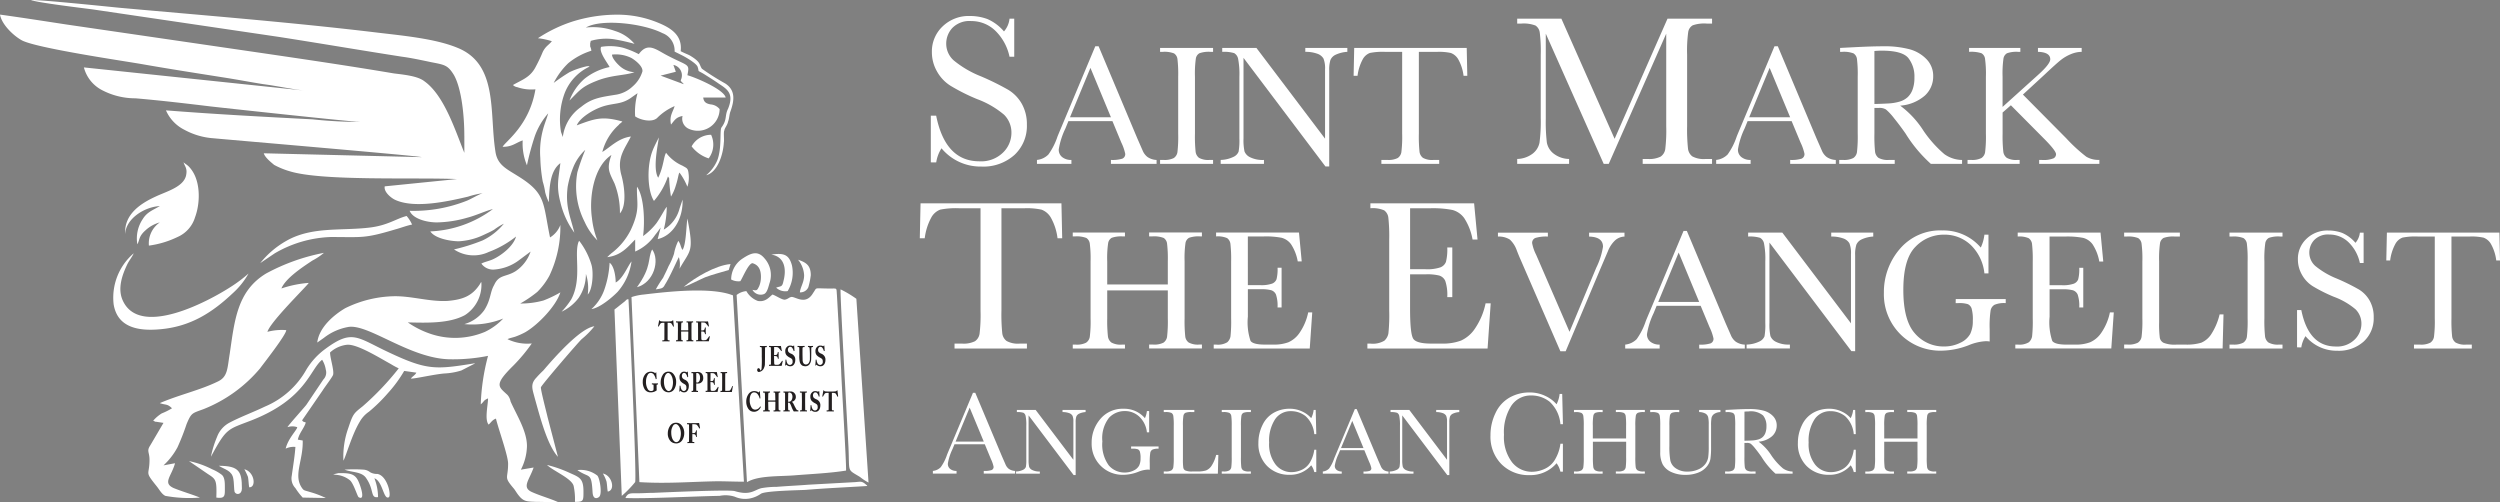
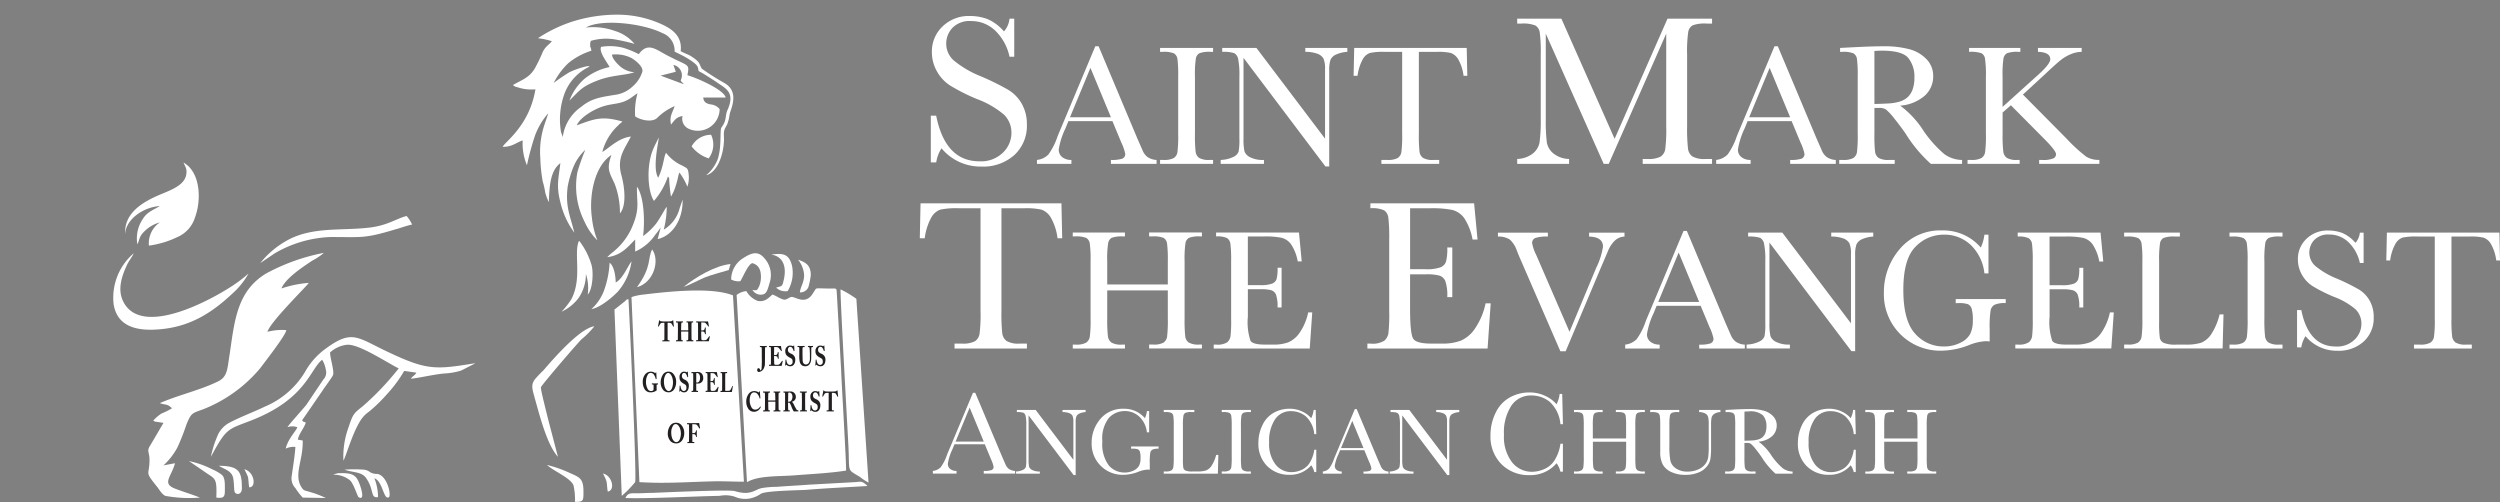
<svg xmlns="http://www.w3.org/2000/svg" id="Group_332" data-name="Group 332" width="333.771" height="67.062" viewBox="0 0 333.771 67.062">
  <rect x="0" y="0" width="333.771" height="67.062" fill="#808080" stroke="none" />
  <defs>
    <clipPath id="clip-path">
      <rect id="Rectangle_227" data-name="Rectangle 227" width="333.771" height="67.062" fill="none" />
    </clipPath>
  </defs>
  <g id="Group_290" data-name="Group 290" clip-path="url(#clip-path)">
    <path id="Path_73614" data-name="Path 73614" d="M824.617,33.721V27.49h.714q1.22,6.086,5.767,6.09a4.17,4.17,0,0,0,3.161-1.17,3.661,3.661,0,0,0,1.12-2.605,3.335,3.335,0,0,0-.987-2.448,11.987,11.987,0,0,0-3.6-2.083,26.022,26.022,0,0,1-3.51-1.759,5.275,5.275,0,0,1-1.85-1.95,5.139,5.139,0,0,1-.672-2.556,4.584,4.584,0,0,1,1.444-3.452,5.016,5.016,0,0,1,3.634-1.377,6.653,6.653,0,0,1,2.315.4,6.044,6.044,0,0,1,2.232,1.66,3.061,3.061,0,0,0,.739-1.7h.63v5.078h-.63a6.8,6.8,0,0,0-1.917-3.493,4.589,4.589,0,0,0-3.194-1.269,3.188,3.188,0,0,0-2.539.938,3.068,3.068,0,0,0-.8,2.05,2.982,2.982,0,0,0,1.012,2.273,13.566,13.566,0,0,0,3.618,2.116,35.265,35.265,0,0,1,3.634,1.792,5.142,5.142,0,0,1,1.825,1.875,5.521,5.521,0,0,1,.68,2.78,5.285,5.285,0,0,1-1.651,4.041,6.21,6.21,0,0,1-4.431,1.56,6.76,6.76,0,0,1-5.318-2.439,4.836,4.836,0,0,0-.705,1.883Z" transform="translate(-700.345 -12.044)" fill="#fff" />
    <path id="Path_73615" data-name="Path 73615" d="M961.427,44.947H960.9l.079-3.724H976l.079,3.724h-.5a5.928,5.928,0,0,0-.716-2.213,1.923,1.923,0,0,0-.981-.835,7.385,7.385,0,0,0-1.8-.152H969.61V52.673a19.72,19.72,0,0,0,.086,2.385,1.209,1.209,0,0,0,.464.842,2.5,2.5,0,0,0,1.411.278h.755V56.7h-7.719v-.524h.8a2.719,2.719,0,0,0,1.378-.252,1.179,1.179,0,0,0,.49-.782,16.584,16.584,0,0,0,.106-2.471V41.747h-2.293a8.663,8.663,0,0,0-2.008.146,1.821,1.821,0,0,0-.967.861,6.187,6.187,0,0,0-.689,2.193m-4.282,12.106L946.2,42.549v10.74a7.386,7.386,0,0,0,.133,1.756,1.459,1.459,0,0,0,.749.775,3.768,3.768,0,0,0,1.849.358V56.7h-5.778v-.524a4.144,4.144,0,0,0,1.69-.4,1.325,1.325,0,0,0,.7-.7,8.655,8.655,0,0,0,.106-1.782V45.08a10.8,10.8,0,0,0-.166-2.385,1.122,1.122,0,0,0-.524-.775,4.671,4.671,0,0,0-1.6-.172v-.524h4.565l9.163,12.112V44.079a3.461,3.461,0,0,0-.212-1.438,1.527,1.527,0,0,0-.861-.656,4.536,4.536,0,0,0-1.564-.239v-.524h5.612v.524a4.306,4.306,0,0,0-1.544.378,1.384,1.384,0,0,0-.716.716,4.388,4.388,0,0,0-.159,1.411v12.8ZM935.06,41.747v-.524h7.076v.524h-.331a3.737,3.737,0,0,0-1.491.186,1,1,0,0,0-.477.7,14.678,14.678,0,0,0-.119,2.445v7.593a19.835,19.835,0,0,0,.086,2.392,1.214,1.214,0,0,0,.457.835,2.529,2.529,0,0,0,1.418.278h.457V56.7H935.06v-.524h.457a2.718,2.718,0,0,0,1.378-.252,1.172,1.172,0,0,0,.484-.782,18.038,18.038,0,0,0,.1-2.471V45.08a17.144,17.144,0,0,0-.1-2.385,1.052,1.052,0,0,0-.457-.742,3.546,3.546,0,0,0-1.531-.205ZM928.5,50.48l-2.736-6.593-2.73,6.593Zm.2.517h-5.877l-.4.981a10.094,10.094,0,0,0-.888,2.783,1.235,1.235,0,0,0,.477,1.054,1.9,1.9,0,0,0,1.212.364V56.7h-4.6v-.524a2.491,2.491,0,0,0,1.531-.729,8.932,8.932,0,0,0,1.206-2.379c.04-.113.225-.557.55-1.325l4.5-10.74h.444l5.168,12.3.709,1.617a2.106,2.106,0,0,0,.643.861,2.337,2.337,0,0,0,1.219.4V56.7H928.5v-.524a4.5,4.5,0,0,0,1.517-.166.649.649,0,0,0,.391-.656,6.547,6.547,0,0,0-.523-1.5Z" transform="translate(-780.181 -34.825)" fill="#fff" />
    <path id="Path_73616" data-name="Path 73616" d="M1357.1,32.586l7.061-16.039h5.949V17.2h-.714a4.674,4.674,0,0,0-1.867.232,1.252,1.252,0,0,0-.6.88,18.338,18.338,0,0,0-.149,3.062v9.509a24.209,24.209,0,0,0,.116,3,1.519,1.519,0,0,0,.573,1.045,3.181,3.181,0,0,0,1.784.349h.854v.655h-9.26v-.655h.68a3.387,3.387,0,0,0,1.717-.315,1.479,1.479,0,0,0,.614-.979,20.834,20.834,0,0,0,.132-3.095V18.547l-7.675,17.383h-.672l-7.733-17.383V29.9a23.4,23.4,0,0,0,.141,3.169,2.426,2.426,0,0,0,.888,1.477,3.453,3.453,0,0,0,2.082.73v.655h-6.928v-.655a3.557,3.557,0,0,0,2.024-.68,2.455,2.455,0,0,0,.954-1.493,21.57,21.57,0,0,0,.166-3.286V21.376a19.726,19.726,0,0,0-.133-2.987,1.317,1.317,0,0,0-.572-.929,4.418,4.418,0,0,0-1.908-.257h-.531v-.656h5.9Z" transform="translate(-1141.535 -14.053)" fill="#fff" />
    <path id="Path_73617" data-name="Path 73617" d="M1558.577,49.1l4.724-4.261c1.094-.981,1.643-1.683,1.643-2.1,0-.629-.55-.961-1.643-.994v-.524h5.837v.524a3.9,3.9,0,0,0-1.444.311,5.555,5.555,0,0,0-1.332.775q-.606.477-2.246,2.021l-2.823,2.6,5.8,5.851a21.186,21.186,0,0,0,2.664,2.445,3.187,3.187,0,0,0,1.743.424V56.7h-8.037v-.524h.311a3.607,3.607,0,0,0,1.624-.219.639.639,0,0,0,.318-.537c0-.318-.55-1.027-1.656-2.134l-4.373-4.406-1.106.968v2.823a19.249,19.249,0,0,0,.093,2.392,1.218,1.218,0,0,0,.464.835,2.53,2.53,0,0,0,1.418.278h.3V56.7H1553.9v-.524h.477a2.717,2.717,0,0,0,1.378-.252,1.155,1.155,0,0,0,.49-.782,16.585,16.585,0,0,0,.106-2.471V45.08a14.672,14.672,0,0,0-.119-2.438,1,1,0,0,0-.47-.709,4.429,4.429,0,0,0-1.656-.186v-.524h6.844v.524h-.285a3.736,3.736,0,0,0-1.491.186,1,1,0,0,0-.477.7,14.678,14.678,0,0,0-.119,2.445Zm-17.109-.391c.57-.013,1.159-.033,1.769-.066a6.66,6.66,0,0,0,1.59-.252,2.729,2.729,0,0,0,1.086-.6,2.616,2.616,0,0,0,.656-1.034,4.5,4.5,0,0,0,.239-1.57,3.977,3.977,0,0,0-.815-2.617q-.815-.984-3.552-.981c-.285,0-.61.013-.974.046Zm11.7,7.991H1549a18.543,18.543,0,0,1-3.386-4.062c-.49-.7-.994-1.378-1.517-2.021a7.581,7.581,0,0,0-1.086-1.173,1.639,1.639,0,0,0-.928-.212h-.616v3.439a19.754,19.754,0,0,0,.086,2.392,1.212,1.212,0,0,0,.457.835,2.54,2.54,0,0,0,1.425.278h.742V56.7h-7.408v-.524h.5a2.718,2.718,0,0,0,1.378-.252,1.154,1.154,0,0,0,.49-.782,17.963,17.963,0,0,0,.1-2.471V45.08a17.072,17.072,0,0,0-.1-2.385,1.051,1.051,0,0,0-.457-.742,3.6,3.6,0,0,0-1.537-.205h-.259v-.524l2.213-.113c1.478-.073,2.65-.106,3.518-.106a13.033,13.033,0,0,1,3.6.411,4.929,4.929,0,0,1,2.246,1.352,3.191,3.191,0,0,1,.854,2.233,3.447,3.447,0,0,1-1.12,2.591,5.623,5.623,0,0,1-3.286,1.338,12.539,12.539,0,0,1,3.127,3.379A15.746,15.746,0,0,0,1550.8,55.4a4.161,4.161,0,0,0,2.372.782Zm-22.953-6.222-2.737-6.593-2.729,6.593Zm.2.517h-5.877l-.4.981a10.1,10.1,0,0,0-.888,2.783,1.234,1.234,0,0,0,.477,1.054,1.9,1.9,0,0,0,1.213.364V56.7h-4.6v-.524a2.49,2.49,0,0,0,1.531-.729,8.927,8.927,0,0,0,1.206-2.379c.04-.113.226-.557.55-1.325l4.5-10.74h.444l5.168,12.3.709,1.617a2.105,2.105,0,0,0,.643.861,2.337,2.337,0,0,0,1.219.4V56.7h-6.089v-.524a4.5,4.5,0,0,0,1.517-.166.649.649,0,0,0,.391-.656,6.545,6.545,0,0,0-.524-1.5Z" transform="translate(-1291.217 -34.825)" fill="#fff" />
    <path id="Path_73618" data-name="Path 73618" d="M815.51,184.8h-.656l.1-4.663h18.81l.1,4.663h-.622a7.425,7.425,0,0,0-.9-2.771,2.41,2.41,0,0,0-1.228-1.046,9.259,9.259,0,0,0-2.248-.191h-3.112v13.682a24.71,24.71,0,0,0,.108,2.987,1.514,1.514,0,0,0,.581,1.054,3.134,3.134,0,0,0,1.767.348h.946v.656h-9.666v-.656h1a3.4,3.4,0,0,0,1.726-.315,1.477,1.477,0,0,0,.614-.979,20.8,20.8,0,0,0,.133-3.095V180.793H820.1a10.862,10.862,0,0,0-2.514.183,2.279,2.279,0,0,0-1.211,1.079,7.741,7.741,0,0,0-.863,2.746" transform="translate(-692.053 -152.99)" fill="#fff" />
    <path id="Path_73619" data-name="Path 73619" d="M981.789,216.641h.544L982,221.462H969.178v-.524h.318a2.4,2.4,0,0,0,1.492-.311,1.37,1.37,0,0,0,.431-.782,18.67,18.67,0,0,0,.086-2.414v-7.6a18.388,18.388,0,0,0-.093-2.327,1.109,1.109,0,0,0-.444-.782,3.08,3.08,0,0,0-1.472-.225v-.524h11.067l.365,3.859h-.53a6.136,6.136,0,0,0-.9-2.3,2.279,2.279,0,0,0-1.26-.855,10.963,10.963,0,0,0-2.354-.179h-2.148V213h1.644a4.353,4.353,0,0,0,1.585-.2,1.026,1.026,0,0,0,.6-.59,5.4,5.4,0,0,0,.139-1.532h.537v5.3H977.7a4.7,4.7,0,0,0-.212-1.731,1.052,1.052,0,0,0-.637-.57,5.307,5.307,0,0,0-1.412-.133h-1.7v3.667a7.833,7.833,0,0,0,.358,3.236c.232.325.868.491,1.9.491h1.154a5.443,5.443,0,0,0,2.016-.318,3.552,3.552,0,0,0,1.5-1.293,7.458,7.458,0,0,0,1.127-2.686M963.051,213.7h-8.089v3.733a19.288,19.288,0,0,0,.093,2.394,1.22,1.22,0,0,0,.464.835,2.506,2.506,0,0,0,1.412.278h.4v.524H950.36v-.524h.4a2.708,2.708,0,0,0,1.373-.252,1.165,1.165,0,0,0,.5-.782,16.624,16.624,0,0,0,.106-2.473v-7.6a15.793,15.793,0,0,0-.106-2.387,1.053,1.053,0,0,0-.458-.743,3.543,3.543,0,0,0-1.531-.206h-.285v-.524h6.969v.524h-.285a3.726,3.726,0,0,0-1.485.186,1.014,1.014,0,0,0-.471.7,13.679,13.679,0,0,0-.126,2.447v3.077h8.089v-3.077a17.164,17.164,0,0,0-.1-2.387,1.047,1.047,0,0,0-.451-.743,3.545,3.545,0,0,0-1.532-.206h-.411v-.524h7.048v.524h-.225a3.741,3.741,0,0,0-1.492.186,1,1,0,0,0-.477.7,14.684,14.684,0,0,0-.119,2.447v7.6a19.847,19.847,0,0,0,.086,2.394,1.168,1.168,0,0,0,.458.835,2.547,2.547,0,0,0,1.419.278h.351v.524h-7.048v-.524h.537a2.707,2.707,0,0,0,1.373-.252,1.174,1.174,0,0,0,.484-.782,18.063,18.063,0,0,0,.1-2.473Z" transform="translate(-807.138 -174.932)" fill="#fff" />
    <path id="Path_73620" data-name="Path 73620" d="M1227.156,193.488h.68l-.415,6.032h-16.047v-.655h.4a3,3,0,0,0,1.867-.39,1.714,1.714,0,0,0,.539-.979,23.375,23.375,0,0,0,.108-3.02v-9.509a23.054,23.054,0,0,0-.116-2.912,1.39,1.39,0,0,0-.556-.979,3.856,3.856,0,0,0-1.842-.282v-.655h13.848l.456,4.829h-.664a7.678,7.678,0,0,0-1.128-2.879,2.851,2.851,0,0,0-1.577-1.07,13.7,13.7,0,0,0-2.945-.224h-2.688v8.14h2.058a5.453,5.453,0,0,0,1.983-.249,1.284,1.284,0,0,0,.747-.739,6.776,6.776,0,0,0,.174-1.917h.672v6.63h-.672a5.883,5.883,0,0,0-.266-2.166,1.317,1.317,0,0,0-.8-.714,6.659,6.659,0,0,0-1.767-.166h-2.132V194.2c0,2.3.149,3.642.448,4.049s1.087.614,2.381.614h1.444a6.811,6.811,0,0,0,2.523-.4,4.443,4.443,0,0,0,1.875-1.618,9.329,9.329,0,0,0,1.411-3.36" transform="translate(-1028.816 -152.991)" fill="#fff" />
    <path id="Path_73621" data-name="Path 73621" d="M1446.084,208.163h-.524l.08-3.724h15.021l.08,3.724h-.5a5.926,5.926,0,0,0-.716-2.213,1.924,1.924,0,0,0-.981-.835,7.392,7.392,0,0,0-1.8-.152h-2.485v10.926a19.7,19.7,0,0,0,.086,2.385,1.209,1.209,0,0,0,.464.842,2.5,2.5,0,0,0,1.411.278h.755v.524h-7.719v-.524h.8a2.716,2.716,0,0,0,1.378-.252,1.179,1.179,0,0,0,.491-.782,16.656,16.656,0,0,0,.106-2.472V204.962h-2.292a8.66,8.66,0,0,0-2.008.146,1.821,1.821,0,0,0-.968.861,6.19,6.19,0,0,0-.689,2.193m-12.43,11.6v-4.976h.57q.974,4.86,4.605,4.863a3.331,3.331,0,0,0,2.524-.934,2.923,2.923,0,0,0,.894-2.081,2.663,2.663,0,0,0-.789-1.955,9.578,9.578,0,0,0-2.876-1.663,20.772,20.772,0,0,1-2.8-1.4,4.213,4.213,0,0,1-1.477-1.557,4.1,4.1,0,0,1-.537-2.041,3.661,3.661,0,0,1,1.153-2.756,4.005,4.005,0,0,1,2.9-1.1,5.318,5.318,0,0,1,1.849.318,4.832,4.832,0,0,1,1.782,1.325,2.443,2.443,0,0,0,.59-1.358h.5v4.055h-.5a5.428,5.428,0,0,0-1.53-2.789,3.665,3.665,0,0,0-2.551-1.014,2.546,2.546,0,0,0-2.028.749,2.449,2.449,0,0,0-.642,1.636,2.38,2.38,0,0,0,.808,1.816,10.836,10.836,0,0,0,2.889,1.69,28.166,28.166,0,0,1,2.9,1.431,4.107,4.107,0,0,1,1.458,1.5,4.406,4.406,0,0,1,.543,2.22,4.221,4.221,0,0,1-1.318,3.227,4.959,4.959,0,0,1-3.538,1.246,5.4,5.4,0,0,1-4.248-1.948,3.866,3.866,0,0,0-.563,1.5Zm-9.018-14.8v-.523h7.076v.523h-.331a3.736,3.736,0,0,0-1.491.186,1,1,0,0,0-.477.7,14.715,14.715,0,0,0-.119,2.445v7.593a19.835,19.835,0,0,0,.086,2.392,1.215,1.215,0,0,0,.457.835,2.53,2.53,0,0,0,1.418.278h.457v.524h-7.076v-.524h.457a2.717,2.717,0,0,0,1.378-.252,1.171,1.171,0,0,0,.484-.782,18.017,18.017,0,0,0,.1-2.472V208.3a17.122,17.122,0,0,0-.1-2.385,1.052,1.052,0,0,0-.457-.742,3.545,3.545,0,0,0-1.53-.205Zm-.8,10.4-.119,4.552h-13.146v-.524h.457a2.717,2.717,0,0,0,1.378-.252,1.179,1.179,0,0,0,.49-.782,16.635,16.635,0,0,0,.106-2.472V208.3a15.806,15.806,0,0,0-.106-2.385,1.052,1.052,0,0,0-.458-.742,3.527,3.527,0,0,0-1.524-.205h-.344v-.523H1418v.523h-.682a3.736,3.736,0,0,0-1.491.186,1,1,0,0,0-.477.7,14.675,14.675,0,0,0-.119,2.445v8.1a13.9,13.9,0,0,0,.093,2.1.952.952,0,0,0,.5.656,4.023,4.023,0,0,0,1.736.239h1.179a6.649,6.649,0,0,0,2.114-.252,2.992,2.992,0,0,0,1.312-1.1,8.5,8.5,0,0,0,1.14-2.677Zm-15.193-.265h.543l-.331,4.817h-12.814v-.524h.318a2.4,2.4,0,0,0,1.491-.311,1.366,1.366,0,0,0,.431-.782,18.622,18.622,0,0,0,.086-2.412V208.3a18.378,18.378,0,0,0-.093-2.326,1.107,1.107,0,0,0-.444-.782,3.08,3.08,0,0,0-1.471-.225v-.523h11.059l.365,3.856h-.53a6.136,6.136,0,0,0-.9-2.3,2.278,2.278,0,0,0-1.259-.855,10.946,10.946,0,0,0-2.352-.179H1400.6v6.5h1.643a4.353,4.353,0,0,0,1.584-.2,1.025,1.025,0,0,0,.6-.59,5.408,5.408,0,0,0,.139-1.531h.537v5.294h-.537a4.7,4.7,0,0,0-.212-1.729,1.051,1.051,0,0,0-.636-.57,5.316,5.316,0,0,0-1.411-.132h-1.7v3.664a7.835,7.835,0,0,0,.358,3.233c.232.325.868.49,1.9.49h1.153a5.438,5.438,0,0,0,2.014-.318,3.549,3.549,0,0,0,1.5-1.292,7.446,7.446,0,0,0,1.126-2.684m-20.58-1.789h6.672v.543a3.321,3.321,0,0,0-1.5.225,1.129,1.129,0,0,0-.517.742,14.335,14.335,0,0,0-.126,2.518v1.643a2.828,2.828,0,0,0-.49-.046,6.914,6.914,0,0,0-2.306.537,10.32,10.32,0,0,1-3.6.729,7.51,7.51,0,0,1-7.726-7.726,8.8,8.8,0,0,1,2.1-5.824,7.063,7.063,0,0,1,5.7-2.5,6.562,6.562,0,0,1,5.135,2.286,5.542,5.542,0,0,0,.484-1.723h.543v5.168h-.543a6.138,6.138,0,0,0-1.809-3.777,5.058,5.058,0,0,0-3.592-1.391,5.2,5.2,0,0,0-3.8,1.617c-1.08,1.08-1.623,3-1.623,5.751s.524,4.691,1.564,5.837a5.025,5.025,0,0,0,3.876,1.723,4.771,4.771,0,0,0,2.16-.49,2.864,2.864,0,0,0,1.325-1.179,3.9,3.9,0,0,0,.351-1.756,5.3,5.3,0,0,0-.166-1.663.971.971,0,0,0-.5-.563,3.842,3.842,0,0,0-1.259-.139h-.365Zm-13.928,6.957-10.946-14.5V216.5a7.375,7.375,0,0,0,.133,1.756,1.459,1.459,0,0,0,.749.775,3.767,3.767,0,0,0,1.848.358v.524h-5.778v-.524a4.143,4.143,0,0,0,1.689-.4,1.326,1.326,0,0,0,.7-.7,8.629,8.629,0,0,0,.106-1.782V208.3a10.824,10.824,0,0,0-.166-2.385,1.123,1.123,0,0,0-.524-.775,4.667,4.667,0,0,0-1.6-.172v-.523h4.566l9.163,12.112v-9.257a3.463,3.463,0,0,0-.212-1.438,1.527,1.527,0,0,0-.861-.656,4.542,4.542,0,0,0-1.564-.239v-.523h5.612v.523a4.3,4.3,0,0,0-1.544.378,1.381,1.381,0,0,0-.715.716,4.383,4.383,0,0,0-.159,1.411v12.8Zm-20.328-6.573-2.736-6.593-2.73,6.593Zm.2.517h-5.877l-.4.98a10.1,10.1,0,0,0-.888,2.783,1.235,1.235,0,0,0,.477,1.054,1.9,1.9,0,0,0,1.213.364v.524h-4.6v-.524a2.491,2.491,0,0,0,1.531-.729,8.928,8.928,0,0,0,1.206-2.379c.039-.113.225-.557.55-1.325l4.5-10.741h.444l5.168,12.3.709,1.617a2.106,2.106,0,0,0,.642.861,2.339,2.339,0,0,0,1.219.4v.524h-6.089v-.524a4.5,4.5,0,0,0,1.517-.166.649.649,0,0,0,.391-.656,6.542,6.542,0,0,0-.524-1.5Zm-18.022,6.069h-.709l-5.34-12.3c-.1-.219-.258-.6-.47-1.14a3.592,3.592,0,0,0-.934-1.471,2.75,2.75,0,0,0-1.59-.4v-.523h6.666v.523a4.842,4.842,0,0,0-1.67.186.7.7,0,0,0-.43.7,5.7,5.7,0,0,0,.536,1.55l4.453,10.277,3.571-8.554a9.805,9.805,0,0,0,.9-2.8c0-.875-.616-1.325-1.855-1.358v-.523h4.724v.523a1.964,1.964,0,0,0-1.265.517,3.959,3.959,0,0,0-.948,1.438l-1.04,2.432Z" transform="translate(-1126.969 -173.387)" fill="#fff" />
    <path id="Path_73622" data-name="Path 73622" d="M833.228,354.5l-1.882-4.534-1.877,4.534Zm.137.355h-4.042l-.278.674a6.939,6.939,0,0,0-.611,1.914.849.849,0,0,0,.328.724,1.307,1.307,0,0,0,.834.251v.36h-3.162v-.36a1.714,1.714,0,0,0,1.053-.5,6.145,6.145,0,0,0,.829-1.636c.027-.077.155-.383.378-.911l3.094-7.386h.305l3.554,8.457.487,1.112a1.45,1.45,0,0,0,.442.592,1.609,1.609,0,0,0,.838.273v.36h-4.187v-.36a3.1,3.1,0,0,0,1.044-.114.446.446,0,0,0,.269-.451,4.5,4.5,0,0,0-.36-1.03Z" transform="translate(-701.888 -295.546)" fill="#fff" />
    <path id="Path_73623" data-name="Path 73623" d="M957.691,370.991l-6.016-7.971v5.9a4.056,4.056,0,0,0,.073.965.8.8,0,0,0,.411.426,2.071,2.071,0,0,0,1.016.2v.288H950v-.288a2.28,2.28,0,0,0,.929-.222.727.727,0,0,0,.382-.386,4.747,4.747,0,0,0,.058-.98v-4.512a5.95,5.95,0,0,0-.091-1.311.617.617,0,0,0-.288-.426,2.567,2.567,0,0,0-.881-.095v-.288h2.509l5.036,6.656v-5.087a1.9,1.9,0,0,0-.116-.79.839.839,0,0,0-.473-.361,2.5,2.5,0,0,0-.859-.131v-.288h3.084v.288a2.367,2.367,0,0,0-.849.207.762.762,0,0,0-.393.393,2.416,2.416,0,0,0-.087.775v7.035ZM946.5,367.378l-1.5-3.623-1.5,3.623Zm.109.284h-3.23l-.222.539a5.548,5.548,0,0,0-.488,1.529.679.679,0,0,0,.262.579,1.045,1.045,0,0,0,.666.2v.288h-2.527v-.288a1.37,1.37,0,0,0,.841-.4,4.908,4.908,0,0,0,.663-1.307c.022-.062.124-.306.3-.728l2.472-5.9h.244l2.84,6.758.39.889a1.157,1.157,0,0,0,.353.473,1.287,1.287,0,0,0,.67.219v.288H946.5v-.288a2.476,2.476,0,0,0,.834-.091.357.357,0,0,0,.215-.361,3.59,3.59,0,0,0-.288-.823Zm-6.681-.058h.269v2.978h-.269a2.293,2.293,0,0,0-.408-.9,3.656,3.656,0,0,1-2.866,1.267,4.08,4.08,0,0,1-3.015-1.169,4.162,4.162,0,0,1-1.169-3.084,5.36,5.36,0,0,1,.539-2.374,3.654,3.654,0,0,1,1.507-1.653,4.266,4.266,0,0,1,2.119-.539,3.805,3.805,0,0,1,1.726.39,3.486,3.486,0,0,1,1.158.87,3.158,3.158,0,0,0,.328-1.1h.273l.077,3.226h-.269a3.658,3.658,0,0,0-1.151-2.392,3.122,3.122,0,0,0-1.959-.67,2.484,2.484,0,0,0-2.123,1.085,5.211,5.211,0,0,0-.79,3.106,4.439,4.439,0,0,0,.859,2.931,2.681,2.681,0,0,0,2.141,1.02,3.3,3.3,0,0,0,1.4-.335,2.453,2.453,0,0,0,1.132-1.125,4.265,4.265,0,0,0,.492-1.533m-12.351-5.025v-.288h3.889v.288h-.182a2.053,2.053,0,0,0-.819.1.55.55,0,0,0-.262.386,8.062,8.062,0,0,0-.066,1.344v4.173a10.889,10.889,0,0,0,.047,1.314.667.667,0,0,0,.251.459,1.391,1.391,0,0,0,.779.153h.251v.288h-3.889v-.288h.251a1.492,1.492,0,0,0,.757-.139.644.644,0,0,0,.266-.429,9.912,9.912,0,0,0,.055-1.358v-4.173a9.418,9.418,0,0,0-.055-1.311.579.579,0,0,0-.251-.408,1.95,1.95,0,0,0-.841-.113Zm-.455,5.717-.066,2.5h-7.224v-.288h.251a1.492,1.492,0,0,0,.757-.139.647.647,0,0,0,.27-.429,9.117,9.117,0,0,0,.058-1.358v-4.173a8.661,8.661,0,0,0-.058-1.311.579.579,0,0,0-.251-.408,1.942,1.942,0,0,0-.837-.113h-.189v-.288h4.082v.288h-.375a2.052,2.052,0,0,0-.819.1.55.55,0,0,0-.262.386,8.062,8.062,0,0,0-.066,1.344v4.453a7.622,7.622,0,0,0,.051,1.154.524.524,0,0,0,.273.361,2.209,2.209,0,0,0,.954.131h.648a3.652,3.652,0,0,0,1.162-.139,1.645,1.645,0,0,0,.721-.6,4.674,4.674,0,0,0,.626-1.471Zm-11.648-1.129h3.667v.3a1.824,1.824,0,0,0-.823.124.619.619,0,0,0-.284.408,7.856,7.856,0,0,0-.069,1.384v.9a1.555,1.555,0,0,0-.269-.025,3.8,3.8,0,0,0-1.267.295,5.669,5.669,0,0,1-1.977.4,4.127,4.127,0,0,1-4.246-4.246,4.838,4.838,0,0,1,1.154-3.2,3.882,3.882,0,0,1,3.135-1.373,3.606,3.606,0,0,1,2.822,1.256,3.05,3.05,0,0,0,.266-.947h.3v2.84h-.3a3.374,3.374,0,0,0-.994-2.075,2.78,2.78,0,0,0-1.973-.765,2.856,2.856,0,0,0-2.087.889,4.425,4.425,0,0,0-.892,3.16,4.747,4.747,0,0,0,.859,3.208,2.762,2.762,0,0,0,2.13.947,2.621,2.621,0,0,0,1.187-.269,1.575,1.575,0,0,0,.728-.648,2.146,2.146,0,0,0,.193-.965,2.911,2.911,0,0,0-.091-.914.535.535,0,0,0-.277-.31,2.115,2.115,0,0,0-.692-.077h-.2Zm-7.672,3.823-6.015-7.971v5.9a4.072,4.072,0,0,0,.073.965.8.8,0,0,0,.412.426,2.07,2.07,0,0,0,1.016.2v.288h-3.175v-.288a2.279,2.279,0,0,0,.929-.222.728.728,0,0,0,.382-.386,4.739,4.739,0,0,0,.058-.98v-4.512a5.946,5.946,0,0,0-.091-1.311.616.616,0,0,0-.288-.426,2.565,2.565,0,0,0-.881-.095v-.288h2.509l5.036,6.656v-5.087a1.906,1.906,0,0,0-.116-.79.84.84,0,0,0-.474-.361,2.5,2.5,0,0,0-.859-.131v-.288H909.4v.288a2.364,2.364,0,0,0-.848.207.76.76,0,0,0-.393.393,2.411,2.411,0,0,0-.087.775v7.035Z" transform="translate(-764.463 -307.56)" fill="#fff" />
    <path id="Path_73624" data-name="Path 73624" d="M1329.757,354.53h.337v3.727h-.337a2.87,2.87,0,0,0-.51-1.121,4.574,4.574,0,0,1-3.586,1.586,5.106,5.106,0,0,1-3.773-1.463,5.208,5.208,0,0,1-1.463-3.859,6.711,6.711,0,0,1,.674-2.971,4.57,4.57,0,0,1,1.886-2.069,5.337,5.337,0,0,1,2.652-.674,4.764,4.764,0,0,1,2.16.488,4.364,4.364,0,0,1,1.449,1.089,3.959,3.959,0,0,0,.41-1.381H1330l.1,4.037h-.337a4.576,4.576,0,0,0-1.44-2.994,3.907,3.907,0,0,0-2.451-.838,3.109,3.109,0,0,0-2.656,1.358,6.521,6.521,0,0,0-.989,3.887A5.554,5.554,0,0,0,1323.3,357a3.356,3.356,0,0,0,2.679,1.276,4.132,4.132,0,0,0,1.75-.419,3.069,3.069,0,0,0,1.417-1.408,5.342,5.342,0,0,0,.615-1.918" transform="translate(-1121.433 -295.289)" fill="#fff" />
    <path id="Path_73625" data-name="Path 73625" d="M1440.2,366.533h-4.442v2.05a10.651,10.651,0,0,0,.051,1.314.671.671,0,0,0,.255.459,1.376,1.376,0,0,0,.776.153h.219v.288h-3.827v-.288h.222a1.487,1.487,0,0,0,.754-.138.638.638,0,0,0,.273-.43,9.071,9.071,0,0,0,.059-1.358V364.41a8.619,8.619,0,0,0-.059-1.311.578.578,0,0,0-.251-.408,1.948,1.948,0,0,0-.841-.113h-.157v-.288h3.827v.288h-.156a2.046,2.046,0,0,0-.816.1.558.558,0,0,0-.259.386,7.531,7.531,0,0,0-.069,1.344v1.69h4.442v-1.69a9.427,9.427,0,0,0-.055-1.311.574.574,0,0,0-.247-.408,1.949,1.949,0,0,0-.841-.113h-.225v-.288h3.871v.288h-.124a2.055,2.055,0,0,0-.819.1.549.549,0,0,0-.262.386,8.041,8.041,0,0,0-.066,1.344v4.173a10.9,10.9,0,0,0,.047,1.314.642.642,0,0,0,.251.459,1.4,1.4,0,0,0,.78.153h.193v.288h-3.871v-.288h.295a1.486,1.486,0,0,0,.754-.138.644.644,0,0,0,.266-.43,9.919,9.919,0,0,0,.055-1.358Zm-8.509,1.07h.269v2.979h-.269a2.292,2.292,0,0,0-.408-.9,3.656,3.656,0,0,1-2.866,1.267,4.08,4.08,0,0,1-3.015-1.169,4.161,4.161,0,0,1-1.169-3.084,5.362,5.362,0,0,1,.539-2.374,3.653,3.653,0,0,1,1.507-1.653,4.264,4.264,0,0,1,2.119-.539,3.8,3.8,0,0,1,1.726.39,3.486,3.486,0,0,1,1.158.87,3.158,3.158,0,0,0,.328-1.1h.273l.077,3.226h-.269a3.657,3.657,0,0,0-1.151-2.392,3.122,3.122,0,0,0-1.959-.67,2.483,2.483,0,0,0-2.123,1.085,5.212,5.212,0,0,0-.79,3.106,4.44,4.44,0,0,0,.859,2.931,2.682,2.682,0,0,0,2.141,1.02,3.3,3.3,0,0,0,1.4-.335,2.452,2.452,0,0,0,1.133-1.125,4.262,4.262,0,0,0,.492-1.533m-14.594-1.2c.313-.007.637-.018.972-.036a3.649,3.649,0,0,0,.874-.138,1.5,1.5,0,0,0,.6-.331,1.441,1.441,0,0,0,.36-.568,2.476,2.476,0,0,0,.131-.863,2.183,2.183,0,0,0-.448-1.438,2.547,2.547,0,0,0-1.952-.539c-.156,0-.335.007-.535.026Zm6.431,4.391h-2.29a10.189,10.189,0,0,1-1.861-2.232c-.269-.386-.546-.757-.834-1.111a4.176,4.176,0,0,0-.6-.644.9.9,0,0,0-.51-.117h-.339v1.89a10.871,10.871,0,0,0,.047,1.314.666.666,0,0,0,.251.459,1.4,1.4,0,0,0,.783.153h.408v.288h-4.071v-.288h.273a1.493,1.493,0,0,0,.757-.138.636.636,0,0,0,.27-.43,10.007,10.007,0,0,0,.054-1.358V364.41a9.51,9.51,0,0,0-.054-1.311.578.578,0,0,0-.251-.408,1.981,1.981,0,0,0-.845-.113h-.142v-.288l1.216-.062c.812-.04,1.457-.058,1.934-.058a7.168,7.168,0,0,1,1.977.226,2.71,2.71,0,0,1,1.234.743,1.754,1.754,0,0,1,.47,1.227,1.9,1.9,0,0,1-.615,1.424,3.091,3.091,0,0,1-1.806.735,6.887,6.887,0,0,1,1.719,1.857,8.647,8.647,0,0,0,1.518,1.7,2.287,2.287,0,0,0,1.3.43Zm-12.479-8.506h2.84v.288a1.555,1.555,0,0,0-.841.255.881.881,0,0,0-.342.488,5.324,5.324,0,0,0-.065,1.045V367.2a11.442,11.442,0,0,1-.084,1.613,2.208,2.208,0,0,1-.488,1.034,2.744,2.744,0,0,1-1.136.808,4.46,4.46,0,0,1-1.7.3,4.319,4.319,0,0,1-1.923-.386,2.452,2.452,0,0,1-1.122-1,3.433,3.433,0,0,1-.335-1.639l0-.874V364.41a8.625,8.625,0,0,0-.058-1.311.578.578,0,0,0-.251-.408,1.94,1.94,0,0,0-.838-.113h-.193v-.288h3.882v.288h-.171a2.058,2.058,0,0,0-.82.1.55.55,0,0,0-.262.386,8.059,8.059,0,0,0-.066,1.344v2.68a10.208,10.208,0,0,0,.131,1.974,1.713,1.713,0,0,0,.725,1.02,2.619,2.619,0,0,0,1.584.437,3.389,3.389,0,0,0,1.417-.291,2.3,2.3,0,0,0,.947-.728,2.047,2.047,0,0,0,.379-.9,10.719,10.719,0,0,0,.069-1.453v-2.9a4.244,4.244,0,0,0-.08-1.009.788.788,0,0,0-.353-.459,1.88,1.88,0,0,0-.852-.207Zm-9.744,4.242h-4.442v2.05a10.532,10.532,0,0,0,.051,1.314.669.669,0,0,0,.255.459,1.375,1.375,0,0,0,.776.153h.219v.288h-3.827v-.288h.222a1.487,1.487,0,0,0,.754-.138.639.639,0,0,0,.273-.43,9.169,9.169,0,0,0,.058-1.358V364.41a8.712,8.712,0,0,0-.058-1.311.578.578,0,0,0-.251-.408,1.948,1.948,0,0,0-.841-.113h-.156v-.288h3.827v.288H1398a2.047,2.047,0,0,0-.816.1.556.556,0,0,0-.259.386,7.522,7.522,0,0,0-.069,1.344v1.69h4.442v-1.69a9.449,9.449,0,0,0-.054-1.311.575.575,0,0,0-.248-.408,1.947,1.947,0,0,0-.841-.113h-.226v-.288h3.871v.288h-.124a2.056,2.056,0,0,0-.819.1.55.55,0,0,0-.262.386,8.022,8.022,0,0,0-.066,1.344v4.173a10.826,10.826,0,0,0,.047,1.314.641.641,0,0,0,.251.459,1.4,1.4,0,0,0,.779.153h.193v.288h-3.871v-.288h.3a1.487,1.487,0,0,0,.754-.138.644.644,0,0,0,.266-.43,9.943,9.943,0,0,0,.054-1.358Z" transform="translate(-1184.2 -307.559)" fill="#fff" />
-     <path id="Path_73626" data-name="Path 73626" d="M61.994,18.112v2.293c-1.217-2.98-2.678-7.681-5.356-9.572-.892-.688-2.678-.86-4.057-1.032-5.761-.974-11.6-1.834-17.446-2.694L8.845,3.267C5.842,2.809,2.921,2.35,0,1.949.244,3.324,1.866,4.815,2.921,5.388,4.869,6.42,16.148,8.082,18.825,8.54c3.57.63,7.222,1.2,10.873,1.777,1.866.287,3.651.631,5.437.917,1.785.229,3.895.688,5.518.86L11.2,9a4.762,4.762,0,0,0,2.434,3.038A9.575,9.575,0,0,0,18.1,13.126c3.327.286,6.735.688,10.062,1.089.974.115,18.825,2.063,19.961,2.063a61.172,61.172,0,0,1-6.41-.344c-6.573-.344-13.064-.688-19.556-1.2a5.229,5.229,0,0,0,2.434,2.579,9.47,9.47,0,0,0,3.895,1.146c1.785.172,27.345,2.35,27.832,2.522l-21.1-.516c.162.573.974,1.2,1.38,1.548a10.346,10.346,0,0,0,2.11.86c4.3,1.318,16.472.8,22.314,1.032l-9.656.974c-.162.745.893,1.6,1.461,1.834,2.6,1.146,6.978.172,9.656-.459a11.978,11.978,0,0,1,1.948-.459c-.649.229-1.379.688-2.029.974a19.251,19.251,0,0,1-7.709,1.376c.406,1.032,2.191,1.548,3.652,1.548A15.463,15.463,0,0,0,62.4,29.06c1.136-.286,2.6-.974,3.408-1.146a15.038,15.038,0,0,1-8.358,2.981c.649.974,2.759,1.318,3.814,1.318a8.837,8.837,0,0,0,3.327-.86c.487-.229.893-.4,1.379-.688a7.971,7.971,0,0,1,1.3-.8,8.259,8.259,0,0,1-2.84,2.235,25.745,25.745,0,0,1-3.814,1.2,4.714,4.714,0,0,0,4.625.344,13.394,13.394,0,0,0,3.652-2.063c-.325,1.261-1.948,2.522-3.084,3.038-.487.229-1.136.344-1.542.573a1.915,1.915,0,0,0,1.623.8,6.257,6.257,0,0,0,3.489-1.318l1.461-1.089a5.1,5.1,0,0,1-2.029,2.637c-1.3.8-2.191.4-2.84,1.834-.568.974-.406,1.891-1.3,3.325a4.906,4.906,0,0,1-2.678,1.891,11.065,11.065,0,0,0,5.193-.745,8.106,8.106,0,0,1-2.434,1.777,10.267,10.267,0,0,1-7.384.229,11.953,11.953,0,0,1-2.921-1.49c2.515.057,5.518.172,7.627-.974a4.818,4.818,0,0,0,2.191-4.413c-.162.172-.081.057-.162.229-1.055,1.662-2.353,2.121-4.382,2.293-2.353.115-4.625-.631-6.978-.631a15.411,15.411,0,0,0-6.654,1.6c-1.461.86-3.489,2.522-3.733,4.585l.893-.63a7.394,7.394,0,0,1,3.165-1.433c2.678-.573,8.358,4.3,13.794,4.3a23.6,23.6,0,0,0,4.95-.459,28.776,28.776,0,0,0-.974,6.477c.487-.4.324-.516.974-.8,0,.86-.487,2.866.081,3.5.325-.287.487-.631.974-.8.324,1.376,1.623,4.929,1.623,6.018,0,2.121-.649,1.662.812,3.382.243.344.406.631.649.917.649.8,1.136.745,2.272.8.974,0,2.11.057,3,.057-1.136-.516-2.434-.86-3.57-1.376-1.379-.631-.325-1.6.243-3.267l-1.7.287a7.227,7.227,0,0,0,.812-3.152c0-2.006-1.38-4.127-2.191-5.961a1.79,1.79,0,0,0-.406-.86c-1.217-1.146-1.866-1.318.811-3.955A22.652,22.652,0,0,0,71,45.854a6.074,6.074,0,0,1-3.246-.573c.325-.172.811-.229,1.217-.4a9.96,9.96,0,0,0,1.136-.516c1.7-.974,4.138-3.5,4.706-5.331a14.971,14.971,0,0,1-2.272,1.089,11.39,11.39,0,0,1-3.083.4,16.648,16.648,0,0,0,2.272-1.548A9.256,9.256,0,0,0,73.354,36.8a15.23,15.23,0,0,0,1.46-6.764A3.314,3.314,0,0,1,73.435,31.7c-.974-4.643-.487-5.847-4.3-8.2-1.542-.974-2.759-1.49-3-3.325-.811-5.159.406-11.635-5.112-13.814-2.921-1.2-7.222-1.6-10.63-2.006C38.949,2.98,27.345,2.063,15.9,1.032,13.551.8,5.842,0,4.138,0c.73.344,6.978,1.089,8.277,1.261l24.83,3.668c5.518.86,10.873,1.777,16.391,2.637,1.3.172,2.6.459,3.976.745,1.785.344,2.191.4,3,1.72,1.055,1.891,1.379,5.617,1.379,8.082" fill="#fff" fill-rule="evenodd" />
    <path id="Path_73627" data-name="Path 73627" d="M449.99,16.084a9.422,9.422,0,0,1,1.866.4c-.406.516-.811.631-1.217,1.433a19.906,19.906,0,0,1-.893,1.892c-.73,1.49-1.785,1.777-3.083,2.522a1,1,0,0,0,.568.287,5.77,5.77,0,0,0,2.434.287c-.811,4.872-4.057,6.993-4.382,7.681,1.3,0,1.7-.516,2.678-.86a7.539,7.539,0,0,0,.568,3.324,36.32,36.32,0,0,1,1.055-3.9,9.411,9.411,0,0,1,1.785-3.038c-.243.86-.568,1.548-.812,2.637a11.361,11.361,0,0,0-.243,3.325,20.767,20.767,0,0,0,.325,3.152,9.125,9.125,0,0,1,.325,1.433,6.878,6.878,0,0,0,.487,1.318c.081-2.063.162-4.184,1.542-5.216-.243,2.063-.568,3.038,0,5.216a11.072,11.072,0,0,0,1.866,4.07c-.568-2.293-1.217-3.5-.893-6.133a13.448,13.448,0,0,1,.811-2.751,6.558,6.558,0,0,1,1.542-2.178,28.527,28.527,0,0,0-1.055,2.981,10.458,10.458,0,0,0,.974,6.649,8.312,8.312,0,0,0,1.7,2.465,11.36,11.36,0,0,1-.73-2.98c-.406-2.809.243-6.878,2.6-8.426-.649,1.834-.325,2.235.406,3.783a10.747,10.747,0,0,1,.73,4.012c.974-1.089.568-3.84.162-5.216-.568-2.293.487-3.382,1.3-5.044-1.7.229-2.759,1.433-3.814,2.063a7.3,7.3,0,0,1,2.191-3.611c.162-.229.243-.172.487-.459-2.678-.745-3.652-.4-6.086.516.406-1.032,2.272-2.178,3.652-2.579s2.272-.229,3.489-1.032l.974-.688a9.19,9.19,0,0,0-.324,3.1c.649.459,2.191.86,2.921.229a7.326,7.326,0,0,1,2.353-1.6c-.243.8-.73,1.318-.487,2.465.487-.573.649-.974,1.542-1.146a1.474,1.474,0,0,0,.73,1.662,2.909,2.909,0,0,0,4.22-2.579,1.719,1.719,0,0,0-1.217-.63c-.568-.115-.893-.287-.974-.917h3c-.243-1.089-4.057-2.694-5.112-2.98.325-1.6.162-1.146-2.678-2.637-1.542-.8-2.6-1.834-3.814-.172a11.9,11.9,0,0,0-2.11-.86,7.181,7.181,0,0,0-2.921-.115c-.325.688.892,2.178,1.136,2.694a7.968,7.968,0,0,0-3.327,1.548,7.2,7.2,0,0,0-2.029,2.923c1.379-1.376,1.623-1.834,3.651-2.637s3.733-.688,5.031-1.146a3.2,3.2,0,0,1-1.947-.8c-.325-.287-1.055-1.032-1.055-1.548a4.638,4.638,0,0,1,2.6.459c.487.287,1.542,1.089,1.461,1.777a4.257,4.257,0,0,1-1.3,2.006,4.212,4.212,0,0,1-2.11,1.089c-2.11.344-3.327.458-4.788,1.662a5.749,5.749,0,0,0-2.434,4.012l-.243-.688a10.118,10.118,0,0,1,.487-5.159,6.51,6.51,0,0,1,3.327-3.554l-.081-.057h-.243a10.939,10.939,0,0,0-2.353.8,24.166,24.166,0,0,0-2.11,1.433,9.851,9.851,0,0,1,1.947-2.637,9.262,9.262,0,0,1,3.084-1.662,1.89,1.89,0,0,0-.162-.573v-.4l.081-.344a7.4,7.4,0,0,1,3-.229,25.89,25.89,0,0,1,2.84.631,5.48,5.48,0,0,0-2.6-1.72,8.681,8.681,0,0,0-3.895-.459c2.029-1.2,7.627-.573,10.224.745a2.491,2.491,0,0,1,1.623,2.465c.325.172.811.4,1.136.573a12.114,12.114,0,0,1,1.055.631c.324.229.811.573.892.86.244.745-.162.344.812.917.73.458,1.379.86,2.029,1.318,1.136.745,2.029,1.318,1.217,3.325-.487.974-.081,1.433-.893,2.522-.243.4.081,2.809-.568,4.413a5.381,5.381,0,0,1-1.461,1.949c1.542-.4,2.272-2.809,2.353-4.356.081-.4-.081-1.375.081-1.662,0-.229.406-.688.487-1.146.162-.4.162-.974.325-1.376.487-1.376.73-2.809-.73-3.726a32.823,32.823,0,0,1-3.084-1.949c-.406-.573-.081-.86-1.623-1.777-.325-.172-.812-.344-1.217-.573.244-2.063-1.217-3.038-2.84-3.726a14.229,14.229,0,0,0-5.68-1.146,19.943,19.943,0,0,0-5.924.917,18.916,18.916,0,0,0-4.625,2.235m16.391,4.987,2.029-.516-.325-.917a1.426,1.426,0,0,1,.974,2.063c.162.344.244.229.406.516Z" transform="translate(-378.178 -10.982)" fill="#fff" fill-rule="evenodd" />
    <path id="Path_73628" data-name="Path 73628" d="M132.941,244.079c.812.287.974.057,1.623.688a9.051,9.051,0,0,1-1.38.688,5.025,5.025,0,0,0-1.136.974l.162.057c.487.229-.325-.057.081.057l1.136.172-1.785,3.038c-.487.745-.081.86-.081,1.892,0,2.178-.73,1.433.974,3.554.325.4.649,1.032,1.136,1.261a17.558,17.558,0,0,0,4.625.229c-1.136-.458-2.353-.8-3.489-1.261-1.542-.688-.325-1.548.162-3.325l-1.542.287a9.175,9.175,0,0,0,1.866-2.407,31.429,31.429,0,0,0,1.217-3.1c.649-1.548.73-1.433,2.272-2.006a18.964,18.964,0,0,0,7.546-5.445c.324-.459,3.489-4.471,3.489-5.1a7.5,7.5,0,0,0-2.515.229c.406-1.376,5.355-6.19,5.518-6.534a14.829,14.829,0,0,0-3.651.745c.568-1.376,2.84-2.866,4.138-3.726a8.341,8.341,0,0,0,1.542-1.032,26.76,26.76,0,0,0-7.709,2.751c-3.895,2.35-4.22,6.3-4.869,10.718-.325,1.949-.243,3.1-1.623,3.726-2.353,1.146-5.193,1.777-7.709,2.866" transform="translate(-111.6 -190.258)" fill="#fff" fill-rule="evenodd" />
    <path id="Path_73629" data-name="Path 73629" d="M186.836,314.679c2.11-3.9,2.191-3.611,5.437-4.872,7.3-2.866,7.79-6.821,9.413-8.082a3.461,3.461,0,0,1,.487,1.318,1.322,1.322,0,0,1-.325,1.318l-2.272,3.382c-.406.516-2.434,2.751-2.515,2.981a2.014,2.014,0,0,1,1.3,0c0,.344-1.217,1.49-1.542,2.866a2.458,2.458,0,0,1,1.3-.229c-.081,1.2-.324,2.637-.487,3.84a1.868,1.868,0,0,0,.487,1.662,8.541,8.541,0,0,0,.974,1.261l3.084.057a12.5,12.5,0,0,0-2.11-.8c-.73-.229-.812-.172-1.055-.516-1.217-1.72.162-3.668.081-6.362l-.649-.115c.162-.86.893-1.6,1.055-2.293-.325-.115-.325-.057-.487-.287l2.759-4.012c.243-.4,1.3-1.777,1.379-2.063.162-.573-.406-2.235-.406-2.981a3.98,3.98,0,0,1,2.272-1.032c1.379-.115,4.463,1.834,5.842,2.579a9.586,9.586,0,0,0,1.055.573,37.254,37.254,0,0,1-4.788,5.044c-1.217.974-1.3.974-1.947,2.923a11.281,11.281,0,0,0-.649,4.356c.324-.516,1.136-3.5,2.191-5.216a3.955,3.955,0,0,1,1.217-1.318,21.189,21.189,0,0,0,2.515-2.465,17.317,17.317,0,0,0,2.191-2.981l1.623.229c-.162.344-.568.516-.73.8.649,0,3.084-.573,4.463-.688a9.007,9.007,0,0,0,2.272-.4l1.785-.917s0-.057.081-.057c-5.274.86-6.41.974-11.522-1.433-4.3-2.006-4.869-3.153-8.52-.459a9.55,9.55,0,0,0-2.516,2.751,11.382,11.382,0,0,1-5.518,4.929c-1.542.745-3.408,1.433-4.788,2.178a3.526,3.526,0,0,0-1.623,1.891,13.469,13.469,0,0,0-.812,2.637" transform="translate(-158.679 -253.693)" fill="#fff" fill-rule="evenodd" />
    <path id="Path_73630" data-name="Path 73630" d="M748.361,282.14l-1.623-24.532a14.4,14.4,0,0,0-2.11-1.261c-.081.688.974,19.374,1.055,21.036.162,3.5-.244,2.923,1.542,4.012a6.667,6.667,0,0,0,1.136.745" transform="translate(-632.406 -217.715)" fill="#fff" fill-rule="evenodd" />
    <path id="Path_73631" data-name="Path 73631" d="M544.356,266.471l.974,24.876a14.225,14.225,0,0,0,1.785-1.834c.243-.459-.812-23.615-.893-24.418-.243,0-.243.057-.487.287Z" transform="translate(-462.32 -225.144)" fill="#fff" fill-rule="evenodd" />
    <path id="Path_73632" data-name="Path 73632" d="M110.872,153.339c.081-2.006,2.515-3.611,4.625-3.726-.974.573-1.7.8-2.272,1.72a4.636,4.636,0,0,0-.73,3.382c.325-.573.162-1.032,1.055-1.834a4.566,4.566,0,0,1,1.947-1.089,3.388,3.388,0,0,0-1.46,3.1,12.563,12.563,0,0,0,3.814-1.146A4.194,4.194,0,0,0,120.2,151.1c.73-1.949.811-5.159-.893-6.821-.243-.229-.487-.344-.649-.516.162.573.568.8.325,1.834-.406,1.49-2.6,2.063-4.057,2.751-1.866.86-4.219,2.293-4.057,4.987" transform="translate(-94.157 -122.101)" fill="#fff" fill-rule="evenodd" />
    <path id="Path_73633" data-name="Path 73633" d="M118.223,227.092a18.859,18.859,0,0,1-2.272,1.72c-3.165,2.063-12.253,6.878-14.525,1.891-.73-1.6-.081-3.439.649-4.929.243-.459.649-.974.811-1.376a7.8,7.8,0,0,0-2.678,6.821c.487,2.923,3,3.611,6.167,3.324,4.138-.344,7.059-2.293,9.737-4.815a10.363,10.363,0,0,0,2.11-2.637" transform="translate(-85.035 -190.581)" fill="#fff" fill-rule="evenodd" />
    <path id="Path_73634" data-name="Path 73634" d="M554.047,428.944c2.84.115,9.169-.229,12.577-.287a4.018,4.018,0,0,1,2.029.115,3.4,3.4,0,0,0,2.029.229,3.835,3.835,0,0,0,1.461-.63c.649-.4,5.112-.459,6-.516,2.759-.229,5.518-.344,8.2-.516-.081-.115,0-.057-.162-.172-.568-.516-.73-.4-1.461-.344l-6.248.344c-1.461.115-2.84.172-4.219.286a12.107,12.107,0,0,0-2.028.172c-.974.229-1.461,1.032-3.57.4-.73-.229-9.494.172-10.873.229-.73,0-1.379.057-2.11.057-.974,0-1.3-.057-1.623.631" transform="translate(-470.55 -362.455)" fill="#fff" fill-rule="evenodd" />
    <path id="Path_73635" data-name="Path 73635" d="M537.9,174.847c1.947-.229,2.84-1.49,3.733-2.35v1.6a6.3,6.3,0,0,0,2.678-2.235c.243-.286.568-.745.73-.974l-.406,1.548c2.029-.459,3.408-2.694,3.327-5.273l-.406,1.2a4.6,4.6,0,0,1-2.11,2.809,12.62,12.62,0,0,0,.406-3.038c-.243.229-.73,1.261-1.379,2.178a8.7,8.7,0,0,1-1.785,1.72c.244-1.834.162-5.216-.811-6.591-.081,2.121.487,2.923-.811,5.732a8.85,8.85,0,0,1-2.678,3.21c-.081.115-.162.115-.244.229Z" transform="translate(-456.832 -140.514)" fill="#fff" fill-rule="evenodd" />
    <path id="Path_73636" data-name="Path 73636" d="M230.449,197.614,232.4,196.3a15.844,15.844,0,0,1,7.465-2.178c4.3,0,4.463.229,8.682-1.032.649-.172,1.542-.516,2.191-.63a4.754,4.754,0,0,0-.73-1.146c-1.379.344-2.515,1.261-4.95,1.548-3.814.459-7.709-.172-11.117,1.777a12.052,12.052,0,0,0-3.489,2.98" transform="translate(-195.72 -162.478)" fill="#fff" fill-rule="evenodd" />
    <path id="Path_73637" data-name="Path 73637" d="M475.015,306.48l-1.379-5.273c-.081-.4-.974-3.783-.893-4.012.162-.4,4.95-5.961,5.437-6.42a11.308,11.308,0,0,0,1.7-1.72c-1.866.229-5.356,4.184-6.816,5.9-.244.229-.649.631-.893.917-.893.917-.568,1.548-.243,2.808.649,2.293,1.623,6.19,3.083,7.8" transform="translate(-400.525 -245.493)" fill="#fff" fill-rule="evenodd" />
    <path id="Path_73638" data-name="Path 73638" d="M575.277,130.19a9.889,9.889,0,0,0,1.866-3.267l.162.229v.057a21.126,21.126,0,0,0,.243,2.407,6.157,6.157,0,0,0,.649-1.49c.324-.974.324-1.49.487-1.72a8.575,8.575,0,0,1,1.055,1.891,3.879,3.879,0,0,0,.162-1.72c-.081-.8-.244-.745-.812-1.089a5.443,5.443,0,0,1-2.191-1.72c-.325.459-.325,1.834-1.055,3.325-.811-1.261.081-4.929.081-5.388,0,.057-.568,1.089-.811,1.72-.811,2.006-.73,5.388.162,6.764" transform="translate(-487.967 -103.365)" fill="#fff" fill-rule="evenodd" />
    <path id="Path_73639" data-name="Path 73639" d="M647.735,227.861a2.04,2.04,0,0,0,1.217.229c.244-.286,1.055-2.35,1.623-2.407.811.229,1.136.86,1.136,1.834a3.263,3.263,0,0,1-.243,1.261c-.244.459-.244.631-.893.459a1.252,1.252,0,0,0,1.542.573c.406-.172.568-.86.73-1.433a3.336,3.336,0,0,0-.649-3.324c-.893-1.089-1.785-.745-2.921,0a3.352,3.352,0,0,0-1.542,2.809" transform="translate(-550.119 -190.547)" fill="#fff" fill-rule="evenodd" />
    <path id="Path_73640" data-name="Path 73640" d="M497.512,222.826a6.03,6.03,0,0,0,2.272-1.834,5.65,5.65,0,0,0,.974-3.21,6.134,6.134,0,0,1,.243,2.751c.649-.631.812-2.981.487-4.012a9.87,9.87,0,0,0-1.623-3.153l-.081.115c-.649,1.662.487,4.929-.974,7.681a10.488,10.488,0,0,1-1.3,1.662" transform="translate(-422.535 -181.213)" fill="#fff" fill-rule="evenodd" />
    <path id="Path_73641" data-name="Path 73641" d="M527.142,234.434c0-.917-.243-2.235-.811-2.637a12.9,12.9,0,0,1-.73,3.668,6.358,6.358,0,0,1-1.7,2.522c1.136-.172,2.759-1.548,3.489-2.293a7.763,7.763,0,0,0,1.866-4.07c-.487.573-1.136,2.293-2.11,2.809" transform="translate(-444.943 -196.718)" fill="#fff" fill-rule="evenodd" />
-     <path id="Path_73642" data-name="Path 73642" d="M584.539,197.775c-.243-.287-.243-.8-.568-1.2a6.383,6.383,0,0,0-.568,1.72,9.133,9.133,0,0,1-.73,1.662c-.243.573-.487,1.032-.73,1.548a16.239,16.239,0,0,0-.974,1.548c.73-.115.974-.115,1.217-.631.649-.974,1.785-3.611,1.866-3.668a3.336,3.336,0,0,1,.081,1.548c1.461-2.579,1.947-2.178,1.055-6.706-.162,1.032-.162,3.439-.649,4.184" transform="translate(-493.415 -164.416)" fill="#fff" fill-rule="evenodd" />
    <path id="Path_73643" data-name="Path 73643" d="M309.754,419.514a6.959,6.959,0,0,0-.487-2.522c1.136.4,1.217,2.981,1.947,2.522.325-.344-.243-2.866-1.542-3.1a1.826,1.826,0,0,1-.974-.229,1.573,1.573,0,0,0-.892-.344,18.422,18.422,0,0,0-2.516,0c.974.4,2.353.229,2.921,1.2,1.055,1.548.487,2.637,1.542,2.465" transform="translate(-259.283 -353.14)" fill="#fff" fill-rule="evenodd" />
    <path id="Path_73644" data-name="Path 73644" d="M488.323,416.834c1.136,0,1.136-.115,1.136-1.376,0-1.72-.487-1.891-1.785-2.465a16.523,16.523,0,0,0-3.084-1.089c.811.8,3.408,1.834,3.57,2.866a8.618,8.618,0,0,1,.162,2.063" transform="translate(-411.561 -349.83)" fill="#fff" fill-rule="evenodd" />
    <path id="Path_73645" data-name="Path 73645" d="M612.737,120.974a4.667,4.667,0,0,0,2.272,1.6,3.067,3.067,0,0,0,.325-3.152,2.96,2.96,0,0,0-2.6,1.548" transform="translate(-520.396 -101.428)" fill="#fff" fill-rule="evenodd" />
    <path id="Path_73646" data-name="Path 73646" d="M171.1,413.353c1.217.172,1.136-.287,1.136-1.376,0-.573,0-1.318-.406-1.662a5.731,5.731,0,0,0-1.3-.745,12.045,12.045,0,0,0-3.084-1.089l2.516,1.72c1.055.688,1.217.745,1.136,3.152" transform="translate(-142.216 -346.922)" fill="#fff" fill-rule="evenodd" />
    <path id="Path_73647" data-name="Path 73647" d="M683.921,229.483a1.786,1.786,0,0,0,1.542.459,4.77,4.77,0,0,0,.568-3.439c-.406-1.49-1.136-1.662-2.759-1.433,1.866.287,2.029,2.063,1.623,3.554-.162.8-.324.631-.974.86" transform="translate(-580.301 -191.08)" fill="#fff" fill-rule="evenodd" />
-     <path id="Path_73648" data-name="Path 73648" d="M511.511,416.421c1.623,1.146,1.866.172,2.029,2.98.081,1.146.811.688.893.573.406-.4.081-2.407-.244-2.809a3.607,3.607,0,0,0-2.678-.745" transform="translate(-434.425 -353.658)" fill="#fff" fill-rule="evenodd" />
    <path id="Path_73649" data-name="Path 73649" d="M196.919,415.7c0-2.235-.325-3.038-3.083-3.038.811.516,1.785.631,1.947,1.777.081.344.081,1.49.162,1.72.243.458.974.344.974-.459" transform="translate(-164.624 -350.475)" fill="#fff" fill-rule="evenodd" />
    <path id="Path_73650" data-name="Path 73650" d="M564.278,226.019c2.272-.631,3.083-3.611,2.029-5.044-.649,1.261,0,2.235-2.029,5.044" transform="translate(-479.24 -187.673)" fill="#fff" fill-rule="evenodd" />
    <path id="Path_73651" data-name="Path 73651" d="M605.737,236.945c.649-.172,2.029-.917,2.84-1.261,1.055-.4,2.029-.631,3.165-.974l.243-.8c-2.028.172-4.787,1.834-6.248,3.038" transform="translate(-514.451 -198.656)" fill="#fff" fill-rule="evenodd" />
    <path id="Path_73652" data-name="Path 73652" d="M707.206,234.459a1.161,1.161,0,0,0,1.136-.688,9.86,9.86,0,0,0,.325-1.605c0-1.318-.649-1.719-1.7-2.063a3.54,3.54,0,0,1,.811,2.063c0,.974-.487,1.548-.568,2.293" transform="translate(-600.421 -195.426)" fill="#fff" fill-rule="evenodd" />
    <path id="Path_73653" data-name="Path 73653" d="M295.791,419.131l-.73.172c.081,0,.325.057.406.057a3.358,3.358,0,0,1,1.866.745c.487.458.974,2.121,1.136,2.235.974.573.243-1.605-.081-2.235-.487-.974-1.3-.974-2.6-.974" transform="translate(-250.594 -355.967)" fill="#fff" fill-rule="evenodd" />
    <path id="Path_73654" data-name="Path 73654" d="M217.1,418.115c.974.057.73-2.063-.649-2.407a8.852,8.852,0,0,1,.487,1.032c.081.459.081.917.162,1.376" transform="translate(-183.83 -353.06)" fill="#fff" fill-rule="evenodd" />
    <path id="Path_73655" data-name="Path 73655" d="M534.775,421.918c1.055-.172.568-2.178-.649-2.407a4.89,4.89,0,0,1,.487,1.089c.081.459.081.974.162,1.318" transform="translate(-453.632 -356.289)" fill="#fff" fill-rule="evenodd" />
    <path id="Path_73656" data-name="Path 73656" d="M572.982,256.332l1.461,24.876c-1.217,0-2.435-.057-3.57-.057-3.489.057-6.654.344-10.386.115l-1.055-24.7a7.13,7.13,0,0,1,1.623-.344c3.327-.4,9.088-1.032,11.928.115m13.876-.057.568,10.088c0,.86.73,12.839.649,13.355-2.11.344-4.706.459-6.816.631s-4.869,0-6.41.917l-1.38-24.991a2.431,2.431,0,0,1,1.3-.516,2.934,2.934,0,0,0,1.542,1.318c1.055.172,1.542-.573,1.947-.86.406.115,1.217.688,1.623.688.406-.057.568-.287.812-.344.487-.229,1.947,1.261,3-.573.568-.8,0-.573,2.272-.573.974,0,.811-.115.893.86" transform="translate(-475.123 -216.898)" fill="#fff" fill-rule="evenodd" />
    <path id="Path_73657" data-name="Path 73657" d="M583.8,284.9c0,.071,0,1.22-.006,1.3s-.04.112-.1.112h-.146c-.017,0-.02.011-.02.037v.071c0,.03,0,.045.026.045.04,0,.161-.011.465-.011s.41.011.439.011.029-.011.029-.03v-.086c0-.026,0-.037-.029-.037h-.129c-.069,0-.092-.056-.1-.15,0-.056,0-1.1,0-1.156v-1.029h.095a.991.991,0,0,1,.393.071,2.613,2.613,0,0,1,.247.419c.012.026.017.038.029.034l.06-.03a.031.031,0,0,0,.012-.034c-.023-.2-.077-.662-.086-.744-.006-.045-.014-.06-.034-.06s-.037.019-.066.056a.365.365,0,0,1-.21.094c-.121.007-.244.022-.557.022h-.166c-.3,0-.419-.011-.571-.022a.216.216,0,0,1-.189-.094c-.026-.041-.034-.056-.054-.056s-.035.015-.043.064c-.011.075-.106.569-.138.726,0,.011,0,.03.011.034l.063.03c.011,0,.02-.007.029-.026a2.54,2.54,0,0,1,.261-.423.992.992,0,0,1,.384-.06h.1Z" transform="translate(-495.097 -240.884)" fill="#231f20" />
    <path id="Path_73658" data-name="Path 73658" d="M599.128,286.041c0,.1-.006.823-.009,1,0,.082-.009.172-.08.172h-.132c-.026,0-.029.008-.029.034v.079c0,.03,0,.041.029.041.057,0,.144-.011.448-.011.241,0,.342.011.393.011.023,0,.026-.011.026-.034v-.09c0-.022,0-.03-.026-.03h-.08c-.063,0-.092-.037-.095-.127-.009-.254-.02-.831-.02-.924V286.1c0-.034.009-.045.04-.045h.858c.034,0,.063,0,.063.045v.045c0,.12-.006.722-.012.9,0,.093-.011.165-.08.165H600.3c-.029,0-.031.011-.031.034v.082c0,.019.006.037.037.037.066,0,.158-.011.451-.011.258,0,.356.011.4.011.029,0,.031-.019.031-.037v-.082c0-.022,0-.034-.026-.034h-.1c-.086,0-.115-.052-.115-.187,0-.206-.009-.917-.009-1.036v-.127c0-.138.006-.771.006-.823,0-.127.009-.191.092-.191h.086c.034,0,.037-.015.037-.041v-.071c0-.03,0-.041-.037-.041s-.158.011-.4.011-.367-.011-.419-.011c-.023,0-.026.011-.026.034v.082c0,.026,0,.037.029.037h.118c.052,0,.063.071.066.191,0,.037.02.557.02.771v.037c0,.041-.014.049-.057.049H599.6c-.037,0-.046-.011-.046-.03v-.056c0-.209.014-.7.017-.756.009-.142.023-.206.126-.206h.069c.032,0,.034-.011.034-.034v-.079c0-.03,0-.041-.034-.041-.049,0-.152.011-.433.011s-.379-.011-.428-.011c-.029,0-.032.022-.032.045v.071c0,.022,0,.037.034.037h.118c.077,0,.1.052.1.243,0,.052.006.557.006.789Z" transform="translate(-508.621 -241.79)" fill="#231f20" />
    <path id="Path_73659" data-name="Path 73659" d="M617.382,284.857l.379.015a.41.41,0,0,1,.218.1,3.716,3.716,0,0,1,.339.418c.008.019.023.022.034.015l.046-.03c.014-.011.014-.019.009-.037-.011-.037-.106-.548-.118-.6a.021.021,0,0,0-.023-.019c-.014,0-.069.007-.115.007l-1.006,0c-.261,0-.361-.011-.424-.011-.017,0-.02.015-.02.026v.086c0,.026,0,.037.014.037h.112c.078,0,.106.026.118.146,0,.037.009.5.009.808v1.253c0,.131-.011.157-.143.157h-.086c-.02,0-.029.011-.029.034v.078c0,.03.006.041.026.041s.063,0,.123-.008.138,0,.243,0c.5,0,.8,0,.986,0s.247.008.261.008a.064.064,0,0,0,.063-.056l.129-.565a.026.026,0,0,0-.012-.03l-.049-.038c-.009-.007-.017,0-.029.011a3.764,3.764,0,0,1-.291.4.393.393,0,0,1-.218.123c-.06.008-.181.011-.23.011a.511.511,0,0,1-.242-.034c-.037-.022-.069-.09-.069-.284,0-.067-.014-.43-.014-.632v-.225a1.537,1.537,0,0,1,.294.022.236.236,0,0,1,.158.131,1.349,1.349,0,0,1,.057.191c.006.026.012.034.023.03l.069-.019c.014,0,.026-.007.023-.03-.006-.079-.017-.258-.017-.426,0-.13,0-.324.009-.388,0-.022-.009-.026-.023-.03l-.077-.011c-.014,0-.023.008-.023.034a.565.565,0,0,1-.066.231.239.239,0,0,1-.132.115,1.453,1.453,0,0,1-.294.022Z" transform="translate(-523.757 -241.811)" fill="#231f20" />
    <path id="Path_73660" data-name="Path 73660" d="M671.411,307.868a14.769,14.769,0,0,1-.029,1.631c-.029.135-.092.225-.152.225-.052-.15-.115-.3-.258-.3-.1,0-.172.112-.172.239a.239.239,0,0,0,.215.269.838.838,0,0,0,.7-.565,1.253,1.253,0,0,0,.115-.569c0-.086.012-.453.012-.928V307.7c0-.453.006-.931.009-.991s.029-.1.106-.1h.1c.017,0,.023-.008.023-.03v-.094c0-.022-.006-.03-.023-.03-.043,0-.143.011-.425.011-.316,0-.422-.011-.453-.011s-.02.007-.02.026v.108c0,.015.009.019.02.019h.1c.1,0,.109.045.126.127.009.153.009.816.009.875Z" transform="translate(-569.708 -260.267)" fill="#231f20" />
    <path id="Path_73661" data-name="Path 73661" d="M681.94,306.613l.379.015a.411.411,0,0,1,.218.1,3.7,3.7,0,0,1,.339.418c.009.019.023.022.034.015l.046-.03c.015-.011.015-.019.009-.037-.011-.037-.106-.548-.117-.6a.021.021,0,0,0-.023-.019c-.014,0-.069.007-.115.007l-1.006,0c-.26,0-.361-.011-.424-.011-.017,0-.02.015-.02.026v.086c0,.026,0,.038.014.038h.112c.078,0,.106.026.118.146,0,.037.008.5.008.808v1.253c0,.131-.011.157-.143.157h-.086c-.02,0-.029.011-.029.034v.078c0,.03.006.041.026.041s.063,0,.123-.008.138,0,.243,0c.5,0,.8,0,.986,0s.247.008.261.008a.064.064,0,0,0,.063-.056l.129-.565a.026.026,0,0,0-.011-.03l-.049-.037c-.009-.007-.017,0-.029.011a3.785,3.785,0,0,1-.292.4.393.393,0,0,1-.218.123c-.06.008-.181.011-.23.011a.512.512,0,0,1-.242-.034c-.037-.022-.069-.09-.069-.284,0-.067-.015-.43-.015-.632v-.225a1.531,1.531,0,0,1,.294.022.236.236,0,0,1,.159.131,1.349,1.349,0,0,1,.057.191c.006.026.011.034.023.03l.069-.019c.014,0,.026-.007.023-.03-.006-.079-.017-.258-.017-.426,0-.13,0-.324.009-.388,0-.022-.009-.026-.023-.03l-.077-.011c-.014,0-.023.008-.023.034a.568.568,0,0,1-.066.231.24.24,0,0,1-.133.115,1.449,1.449,0,0,1-.294.022Z" transform="translate(-578.586 -260.288)" fill="#231f20" />
    <path id="Path_73662" data-name="Path 73662" d="M695.657,307.937c-.012,0-.02,0-.023.026l-.046.711c0,.041.009.06.04.06s.034,0,.052-.045.029-.064.046-.064.032.011.066.041a.7.7,0,0,0,.514.161c.379,0,.628-.37.628-.827a.8.8,0,0,0-.158-.557.906.906,0,0,0-.367-.284.9.9,0,0,1-.379-.243.533.533,0,0,1-.075-.344c0-.1.089-.34.3-.34a.321.321,0,0,1,.287.157,1.242,1.242,0,0,1,.178.389c.008.026.023.034.037.026l.063-.026a.02.02,0,0,0,.014-.022l-.046-.64c0-.022-.009-.064-.029-.064a.052.052,0,0,0-.043.022l-.037.049a.045.045,0,0,1-.066.019.818.818,0,0,0-.382-.075.527.527,0,0,0-.413.18.673.673,0,0,0-.215.55.835.835,0,0,0,.143.531,1.513,1.513,0,0,0,.416.325c.373.183.419.273.419.584a.385.385,0,0,1-.359.415.408.408,0,0,1-.362-.254,1.208,1.208,0,0,1-.115-.423c0-.026-.009-.03-.02-.03Z" transform="translate(-590.76 -259.929)" fill="#231f20" />
    <path id="Path_73663" data-name="Path 73663" d="M706.773,307.677a3.588,3.588,0,0,0,.06.9.821.821,0,0,0,.333.494.988.988,0,0,0,.439.094.689.689,0,0,0,.508-.232,1.153,1.153,0,0,0,.244-.715c.008-.146.014-.8.014-.853s0-.569.006-.621.014-.142.123-.142h.089c.014,0,.017-.015.017-.038v-.082c0-.019,0-.034-.029-.034s-.118.011-.273.011c-.2,0-.327-.011-.356-.011s-.02.007-.02.026v.1c0,.019,0,.03.02.03h.092c.049,0,.095.067.106.165s.04.5.04.812v.576a.925.925,0,0,1-.181.61.507.507,0,0,1-.339.165.418.418,0,0,1-.359-.209.955.955,0,0,1-.092-.445c0-.12-.014-.595-.014-.793v-.247c0-.191,0-.445.006-.487a.148.148,0,0,1,.152-.146h.1c.02,0,.023-.008.023-.026v-.1c0-.022,0-.03-.026-.03s-.169.011-.422.011c-.3,0-.442-.011-.471-.011s-.026.007-.026.03v.09c0,.026,0,.034.02.034h.135c.06,0,.08.06.08.191Z" transform="translate(-600.06 -260.267)" fill="#231f20" />
    <path id="Path_73664" data-name="Path 73664" d="M722.389,307.937c-.011,0-.02,0-.023.026l-.046.711c0,.041.009.06.04.06s.034,0,.052-.045.029-.064.046-.064.032.011.066.041a.7.7,0,0,0,.514.161c.379,0,.628-.37.628-.827a.8.8,0,0,0-.158-.557.908.908,0,0,0-.367-.284.9.9,0,0,1-.379-.243.532.532,0,0,1-.075-.344c0-.1.089-.34.3-.34a.321.321,0,0,1,.287.157,1.242,1.242,0,0,1,.178.389c.009.026.023.034.037.026l.063-.026a.02.02,0,0,0,.014-.022l-.046-.64c0-.022-.009-.064-.029-.064a.052.052,0,0,0-.043.022l-.037.049a.045.045,0,0,1-.066.019.817.817,0,0,0-.382-.075.527.527,0,0,0-.413.18.673.673,0,0,0-.215.55.835.835,0,0,0,.144.531,1.511,1.511,0,0,0,.416.325c.373.183.419.273.419.584a.385.385,0,0,1-.359.415.408.408,0,0,1-.362-.254,1.211,1.211,0,0,1-.115-.423c0-.026-.009-.03-.02-.03Z" transform="translate(-613.464 -259.929)" fill="#231f20" />
    <path id="Path_73665" data-name="Path 73665" d="M662.232,349.262a1.006,1.006,0,0,0,.849-.617c.011-.022.009-.037,0-.045l-.049-.056c-.014-.015-.029,0-.043.03a.763.763,0,0,1-.677.4.551.551,0,0,1-.448-.281,1.854,1.854,0,0,1-.255-.976c0-.554.175-1.051.594-1.051a.62.62,0,0,1,.494.281,1.341,1.341,0,0,1,.229.5c.009.034.02.049.034.041l.063-.022c.014,0,.017-.022.014-.049-.014-.112-.066-.748-.066-.819,0-.052-.006-.06-.049-.06s-.049,0-.055.022l-.023.094c-.006.026-.02.03-.06,0a1.067,1.067,0,0,0-.577-.157.9.9,0,0,0-.758.4,1.714,1.714,0,0,0-.3,1.014,1.665,1.665,0,0,0,.313,1,.9.9,0,0,0,.763.344" transform="translate(-561.518 -294.282)" fill="#231f20" />
    <path id="Path_73666" data-name="Path 73666" d="M676.281,348.145c0,.1-.006.823-.009,1,0,.082-.009.172-.08.172h-.132c-.026,0-.029.008-.029.034v.079c0,.03,0,.041.029.041.057,0,.143-.011.448-.011.241,0,.341.011.393.011.023,0,.026-.011.026-.034v-.09c0-.022,0-.03-.026-.03h-.08c-.063,0-.092-.037-.095-.127-.009-.254-.02-.831-.02-.924v-.056c0-.034.009-.045.04-.045h.858c.035,0,.063,0,.063.045v.045c0,.12-.006.722-.011.9,0,.093-.011.165-.08.165h-.126c-.029,0-.031.011-.031.034v.082c0,.019.006.037.037.037.066,0,.158-.011.45-.011.258,0,.356.011.4.011.029,0,.032-.019.032-.037v-.082c0-.022,0-.034-.026-.034h-.1c-.086,0-.115-.052-.115-.187,0-.206-.009-.917-.009-1.036v-.127c0-.139.006-.771.006-.823,0-.127.009-.191.092-.191h.086c.034,0,.037-.015.037-.041v-.071c0-.03,0-.041-.037-.041s-.158.011-.4.011-.367-.011-.419-.011c-.023,0-.026.011-.026.034v.082c0,.026,0,.037.029.037h.118c.052,0,.063.071.066.191,0,.037.02.557.02.771v.037c0,.041-.014.049-.057.049h-.858c-.037,0-.046-.011-.046-.03v-.056c0-.209.014-.7.017-.756.009-.142.023-.206.126-.206h.069c.031,0,.034-.011.034-.034v-.078c0-.03,0-.041-.034-.041-.049,0-.152.011-.433.011s-.379-.011-.427-.011c-.029,0-.032.022-.032.045v.071c0,.022,0,.037.035.037h.118c.077,0,.1.052.1.243,0,.052.006.557.006.789Z" transform="translate(-574.147 -294.535)" fill="#231f20" />
    <path id="Path_73667" data-name="Path 73667" d="M694.679,347.069a.187.187,0,0,1,.031-.1.138.138,0,0,1,.109-.034.445.445,0,0,1,.318.165.751.751,0,0,1,.109.419c0,.176-.089.647-.467.647-.026,0-.06,0-.115,0Zm-.417,1.051c0,.355,0,.707-.006,1.077,0,.094-.052.12-.115.12h-.086c-.014,0-.014.011-.014.03v.086c0,.026,0,.037.023.037s.1-.011.4-.011a3.452,3.452,0,0,1,.376.011c.043,0,.045-.007.045-.034v-.09c0-.019,0-.03-.023-.03h-.117c-.043,0-.066-.067-.072-.146-.006-.049-.014-.468-.014-.688v-.191h.1c.137,0,.255.277.352.531a3.339,3.339,0,0,0,.312.647c.083,0,.189-.011.273-.011.221,0,.3.011.318.011s.023-.011.023-.034v-.09c0-.015,0-.03-.023-.03a.3.3,0,0,1-.209-.079c-.057-.086-.212-.37-.229-.4s-.181-.378-.218-.438a.424.424,0,0,0-.189-.2v-.026a.64.64,0,0,0,.525-.718.652.652,0,0,0-.164-.408.641.641,0,0,0-.507-.247c-.118,0-.37.011-.53.011-.313,0-.4-.011-.428-.011s-.017.008-.017.026v.1c0,.015,0,.026.017.026h.115c.04,0,.078.064.08.187,0,.1,0,.34,0,.617Z" transform="translate(-589.447 -294.535)" fill="#231f20" />
    <path id="Path_73668" data-name="Path 73668" d="M708.928,348.153c0,.2-.009,1.006-.014,1.062-.012.09-.072.1-.129.1H708.7a.02.02,0,0,0-.023.022v.1c0,.022.009.03.023.03.031,0,.155-.011.456-.011.273,0,.387.011.422.011.017,0,.026-.008.026-.022v-.1c0-.019-.008-.026-.023-.026h-.117c-.055,0-.1-.019-.1-.135,0-.034-.009-.9-.009-.935v-.288c0-.045.009-.872.009-.909,0-.067.043-.1.115-.1h.083c.014,0,.023-.007.023-.026v-.094c0-.022-.006-.034-.02-.034-.04,0-.132.011-.425.011s-.427-.011-.462-.011a.02.02,0,0,0-.02.022v.108a.021.021,0,0,0,.023.022h.138c.06,0,.089.038.095.127,0,.049.012.722.012.812Z" transform="translate(-601.864 -294.535)" fill="#231f20" />
    <path id="Path_73669" data-name="Path 73669" d="M717.867,348.288c-.012,0-.02,0-.023.026l-.046.711c0,.041.009.06.04.06s.034,0,.052-.045.029-.064.046-.064.032.011.066.041a.7.7,0,0,0,.514.161c.379,0,.628-.37.628-.827a.8.8,0,0,0-.158-.557.907.907,0,0,0-.367-.284.9.9,0,0,1-.379-.243.533.533,0,0,1-.074-.344c0-.1.089-.34.3-.34a.322.322,0,0,1,.287.157,1.243,1.243,0,0,1,.178.389c.008.026.023.034.037.026l.063-.026a.02.02,0,0,0,.014-.022l-.046-.64c0-.022-.009-.064-.029-.064a.052.052,0,0,0-.043.022l-.037.049a.045.045,0,0,1-.066.019.82.82,0,0,0-.382-.075.527.527,0,0,0-.413.179.673.673,0,0,0-.215.55.835.835,0,0,0,.143.531,1.514,1.514,0,0,0,.416.325c.373.183.419.273.419.584a.385.385,0,0,1-.359.415.408.408,0,0,1-.361-.254,1.208,1.208,0,0,1-.115-.423c0-.026-.009-.03-.02-.03Z" transform="translate(-609.623 -294.198)" fill="#231f20" />
    <path id="Path_73670" data-name="Path 73670" d="M729.326,347c0,.071,0,1.22-.006,1.3s-.04.112-.1.112h-.146c-.017,0-.02.011-.02.037v.071c0,.03,0,.045.026.045.04,0,.161-.011.465-.011s.41.011.439.011.029-.011.029-.03v-.086c0-.026,0-.037-.029-.037h-.129c-.069,0-.092-.056-.1-.15,0-.056,0-1.1,0-1.156v-1.029h.095a.992.992,0,0,1,.393.071,2.609,2.609,0,0,1,.247.419c.011.026.017.038.029.034l.06-.03a.031.031,0,0,0,.011-.034c-.023-.2-.077-.662-.086-.744-.006-.045-.014-.06-.034-.06s-.037.019-.066.056a.365.365,0,0,1-.21.094c-.121.007-.244.022-.557.022h-.166c-.3,0-.419-.011-.571-.022a.216.216,0,0,1-.189-.094c-.026-.041-.034-.056-.054-.056s-.035.015-.043.064c-.011.075-.106.569-.138.726,0,.011,0,.03.011.034l.063.03c.011,0,.02-.007.029-.026a2.554,2.554,0,0,1,.261-.423.992.992,0,0,1,.384-.06h.1Z" transform="translate(-618.692 -293.629)" fill="#231f20" />
    <path id="Path_73671" data-name="Path 73671" d="M592.734,377.117c-.238,0-.66-.34-.66-1.3a1.6,1.6,0,0,1,.255-.909.412.412,0,0,1,.376-.2c.241,0,.654.449.654,1.268,0,.307-.095,1.141-.626,1.141m-.023.176a.962.962,0,0,0,.884-.527,1.652,1.652,0,0,0,.215-.819,1.582,1.582,0,0,0-.393-1.119.886.886,0,0,0-.7-.3.926.926,0,0,0-.835.475,1.747,1.747,0,0,0-.267.932,1.457,1.457,0,0,0,.422,1.111,1.075,1.075,0,0,0,.674.243" transform="translate(-502.457 -318.089)" fill="#231f20" />
    <path id="Path_73672" data-name="Path 73672" d="M609.371,375.909c0-.228,0-.973,0-1.021a2.8,2.8,0,0,1,.505.037.449.449,0,0,1,.2.168,3.712,3.712,0,0,1,.224.344c.02.037.026.045.04.037l.057-.041c.009,0,.012-.015.009-.03l-.112-.61c-.006-.041-.014-.064-.029-.064s-.086.015-.149.015c-.138,0-.892.011-.933.011-.35,0-.459-.011-.49-.011a.02.02,0,0,0-.02.022v.108c0,.015.009.022.026.022h.118c.077,0,.118.038.118.109,0,.038.006.565.006.73V376c0,.643-.009,1.115-.011,1.19,0,.06-.026.075-.086.075h-.1c-.011,0-.02,0-.02.019v.1c0,.026.006.034.017.034.043,0,.152-.011.433-.011.3,0,.413.011.442.011s.023-.008.023-.03v-.1c0-.015-.009-.022-.026-.022h-.169c-.04,0-.069-.019-.069-.12,0-.049,0-.677,0-.789v-.142a1.316,1.316,0,0,1,.31.026.332.332,0,0,1,.141.15,1.344,1.344,0,0,1,.055.18c0,.022.012.034.023.03l.063-.019c.014,0,.02-.011.02-.03-.006-.075-.014-.254-.014-.389,0-.052,0-.363.006-.427,0-.015-.006-.026-.017-.026l-.066-.007c-.011,0-.02.011-.023.03a.612.612,0,0,1-.063.2.25.25,0,0,1-.149.135,1.693,1.693,0,0,1-.284.022Z" transform="translate(-516.945 -318.257)" fill="#231f20" />
    <path id="Path_73673" data-name="Path 73673" d="M571.252,331.113c0-.109.035-.135.084-.135h.078c.016,0,.019-.008.019-.03v-.094c0-.019,0-.03-.024-.03s-.121.011-.37.011-.375-.011-.4-.011-.019.011-.019.026v.094c0,.019,0,.034.019.034h.113c.068,0,.095.037.095.172v.269c0,.195-.005.314-.062.352a.477.477,0,0,1-.3.075.469.469,0,0,1-.413-.254,1.9,1.9,0,0,1-.235-1.029,1.709,1.709,0,0,1,.216-.853.456.456,0,0,1,.407-.281.524.524,0,0,1,.426.232,1.583,1.583,0,0,1,.245.569c.008.034.016.041.032.038l.076-.022c.011,0,.013-.022.011-.067l-.04-.771c0-.041-.008-.067-.038-.067s-.022.011-.035.038l-.027.06c-.016.03-.035.037-.067.011a.886.886,0,0,0-.564-.183.934.934,0,0,0-.763.367,1.525,1.525,0,0,0-.313.939,1.835,1.835,0,0,0,.248,1.029.906.906,0,0,0,.782.426,1.272,1.272,0,0,0,.79-.24c.027-.015.043-.03.043-.06s-.011-.067-.011-.12Z" transform="translate(-483.589 -279.644)" fill="#231f20" />
    <path id="Path_73674" data-name="Path 73674" d="M586.382,331.85c-.224,0-.621-.34-.621-1.3a1.679,1.679,0,0,1,.24-.909c.164-.221.3-.2.353-.2.227,0,.615.449.615,1.268,0,.307-.089,1.141-.588,1.141m-.022.176a.9.9,0,0,0,.831-.527,1.734,1.734,0,0,0,.2-.819,1.642,1.642,0,0,0-.369-1.119.808.808,0,0,0-.658-.3.859.859,0,0,0-.785.475,1.832,1.832,0,0,0-.251.931,1.506,1.506,0,0,0,.4,1.111.973.973,0,0,0,.634.243" transform="translate(-497.119 -279.644)" fill="#231f20" />
    <path id="Path_73675" data-name="Path 73675" d="M601.878,331.051c-.011,0-.019,0-.022.026l-.043.711c0,.041.008.06.038.06s.032,0,.049-.045.027-.064.043-.064.03.011.062.041a.632.632,0,0,0,.483.161c.356,0,.591-.37.591-.827a.832.832,0,0,0-.148-.557.86.86,0,0,0-.345-.284.837.837,0,0,1-.356-.243.559.559,0,0,1-.07-.344c0-.1.083-.34.286-.34a.3.3,0,0,1,.27.157,1.285,1.285,0,0,1,.167.389c.008.026.022.034.035.026l.059-.026a.02.02,0,0,0,.014-.022l-.043-.64c0-.022-.008-.064-.027-.064a.048.048,0,0,0-.04.022l-.035.049a.041.041,0,0,1-.062.019.73.73,0,0,0-.359-.075.482.482,0,0,0-.388.18.7.7,0,0,0-.2.55.873.873,0,0,0,.135.531,1.431,1.431,0,0,0,.391.325c.351.183.394.273.394.584a.376.376,0,0,1-.337.415.384.384,0,0,1-.34-.254,1.26,1.26,0,0,1-.108-.423c0-.026-.008-.03-.019-.03Z" transform="translate(-511.117 -279.56)" fill="#231f20" />
    <path id="Path_73676" data-name="Path 73676" d="M613.226,329.716a.382.382,0,0,1,.127-.019c.111,0,.38.109.38.625a.955.955,0,0,1-.065.4c-.059.131-.194.251-.278.251a.563.563,0,0,1-.164-.022Zm0,1.377a1.98,1.98,0,0,0,.219.011.683.683,0,0,0,.712-.756.863.863,0,0,0-.194-.58.75.75,0,0,0-.647-.206c-.089,0-.248.011-.3.011-.283,0-.38-.011-.41-.011-.013,0-.016.008-.016.026v.1c0,.022,0,.03.016.03h.127c.054,0,.081.008.086.082,0,.045.005.438.005.685v.43c0,.434-.008,1.018-.011,1.055-.008.094-.027.112-.119.112h-.07c-.013,0-.016.007-.016.026v.1c0,.015,0,.026.022.026s.135-.011.372-.011c.316,0,.4.011.437.011.022,0,.024-.011.024-.03v-.1c0-.015,0-.026-.021-.026h-.138c-.043,0-.07-.038-.076-.12,0-.045-.005-.554-.005-.729Z" transform="translate(-520.272 -279.897)" fill="#231f20" />
    <path id="Path_73677" data-name="Path 73677" d="M625.839,329.726l.356.015a.376.376,0,0,1,.2.1,3.662,3.662,0,0,1,.318.418c.008.019.022.022.032.015l.043-.03c.014-.011.014-.019.008-.037-.011-.037-.1-.548-.111-.6a.02.02,0,0,0-.022-.019c-.013,0-.065.007-.108.007l-.946,0c-.245,0-.339-.011-.4-.011-.016,0-.019.015-.019.026v.086c0,.026,0,.037.013.037h.105c.073,0,.1.026.111.146,0,.037.008.5.008.808v1.253c0,.131-.011.157-.135.157h-.081c-.019,0-.027.011-.027.034v.078c0,.03.006.041.024.041s.059,0,.116-.008.129,0,.229,0c.466,0,.752,0,.927,0s.232.008.245.008c.032,0,.051-.022.059-.056l.121-.565a.027.027,0,0,0-.011-.03l-.046-.038c-.008-.007-.016,0-.027.011a3.742,3.742,0,0,1-.274.4.364.364,0,0,1-.2.123c-.057.008-.17.011-.216.011a.454.454,0,0,1-.227-.034c-.035-.022-.065-.09-.065-.284,0-.067-.014-.43-.014-.632v-.225a1.362,1.362,0,0,1,.276.022.224.224,0,0,1,.149.131,1.4,1.4,0,0,1,.054.191c.005.026.011.034.022.03l.065-.019c.014,0,.024-.007.022-.03-.005-.079-.016-.258-.016-.427,0-.13,0-.324.008-.388,0-.022-.008-.026-.022-.03l-.073-.011c-.013,0-.022.008-.022.034a.593.593,0,0,1-.062.231.229.229,0,0,1-.124.115,1.284,1.284,0,0,1-.276.022Z" transform="translate(-530.974 -279.918)" fill="#231f20" />
    <path id="Path_73678" data-name="Path 73678" d="M638.891,330.73c0-.262.008-.827.008-.875,0-.1.011-.138.094-.138h.127c.021,0,.027-.011.027-.03V329.6c0-.026,0-.037-.024-.037s-.138.011-.453.011c-.245,0-.343-.011-.372-.011s-.019.008-.019.026v.09c0,.019,0,.037.019.037h.1c.062,0,.076.037.081.135,0,.06.008.456.008.7v.209c0,.228-.008,1.16-.008,1.231,0,.041-.016.094-.116.094h-.084c-.016,0-.019.007-.019.026v.094c0,.026,0,.034.022.034.035,0,.132-.011.4-.011.248,0,1.025,0,1.1.011.016-.1.124-.718.132-.744s0-.026-.005-.034l-.054-.03c-.016-.011-.024,0-.032.022-.04.138-.224.587-.369.606a2.911,2.911,0,0,1-.394.019H638.9c-.008-.15-.008-.958-.008-1.021Z" transform="translate(-542.072 -279.897)" fill="#231f20" />
  </g>
</svg>